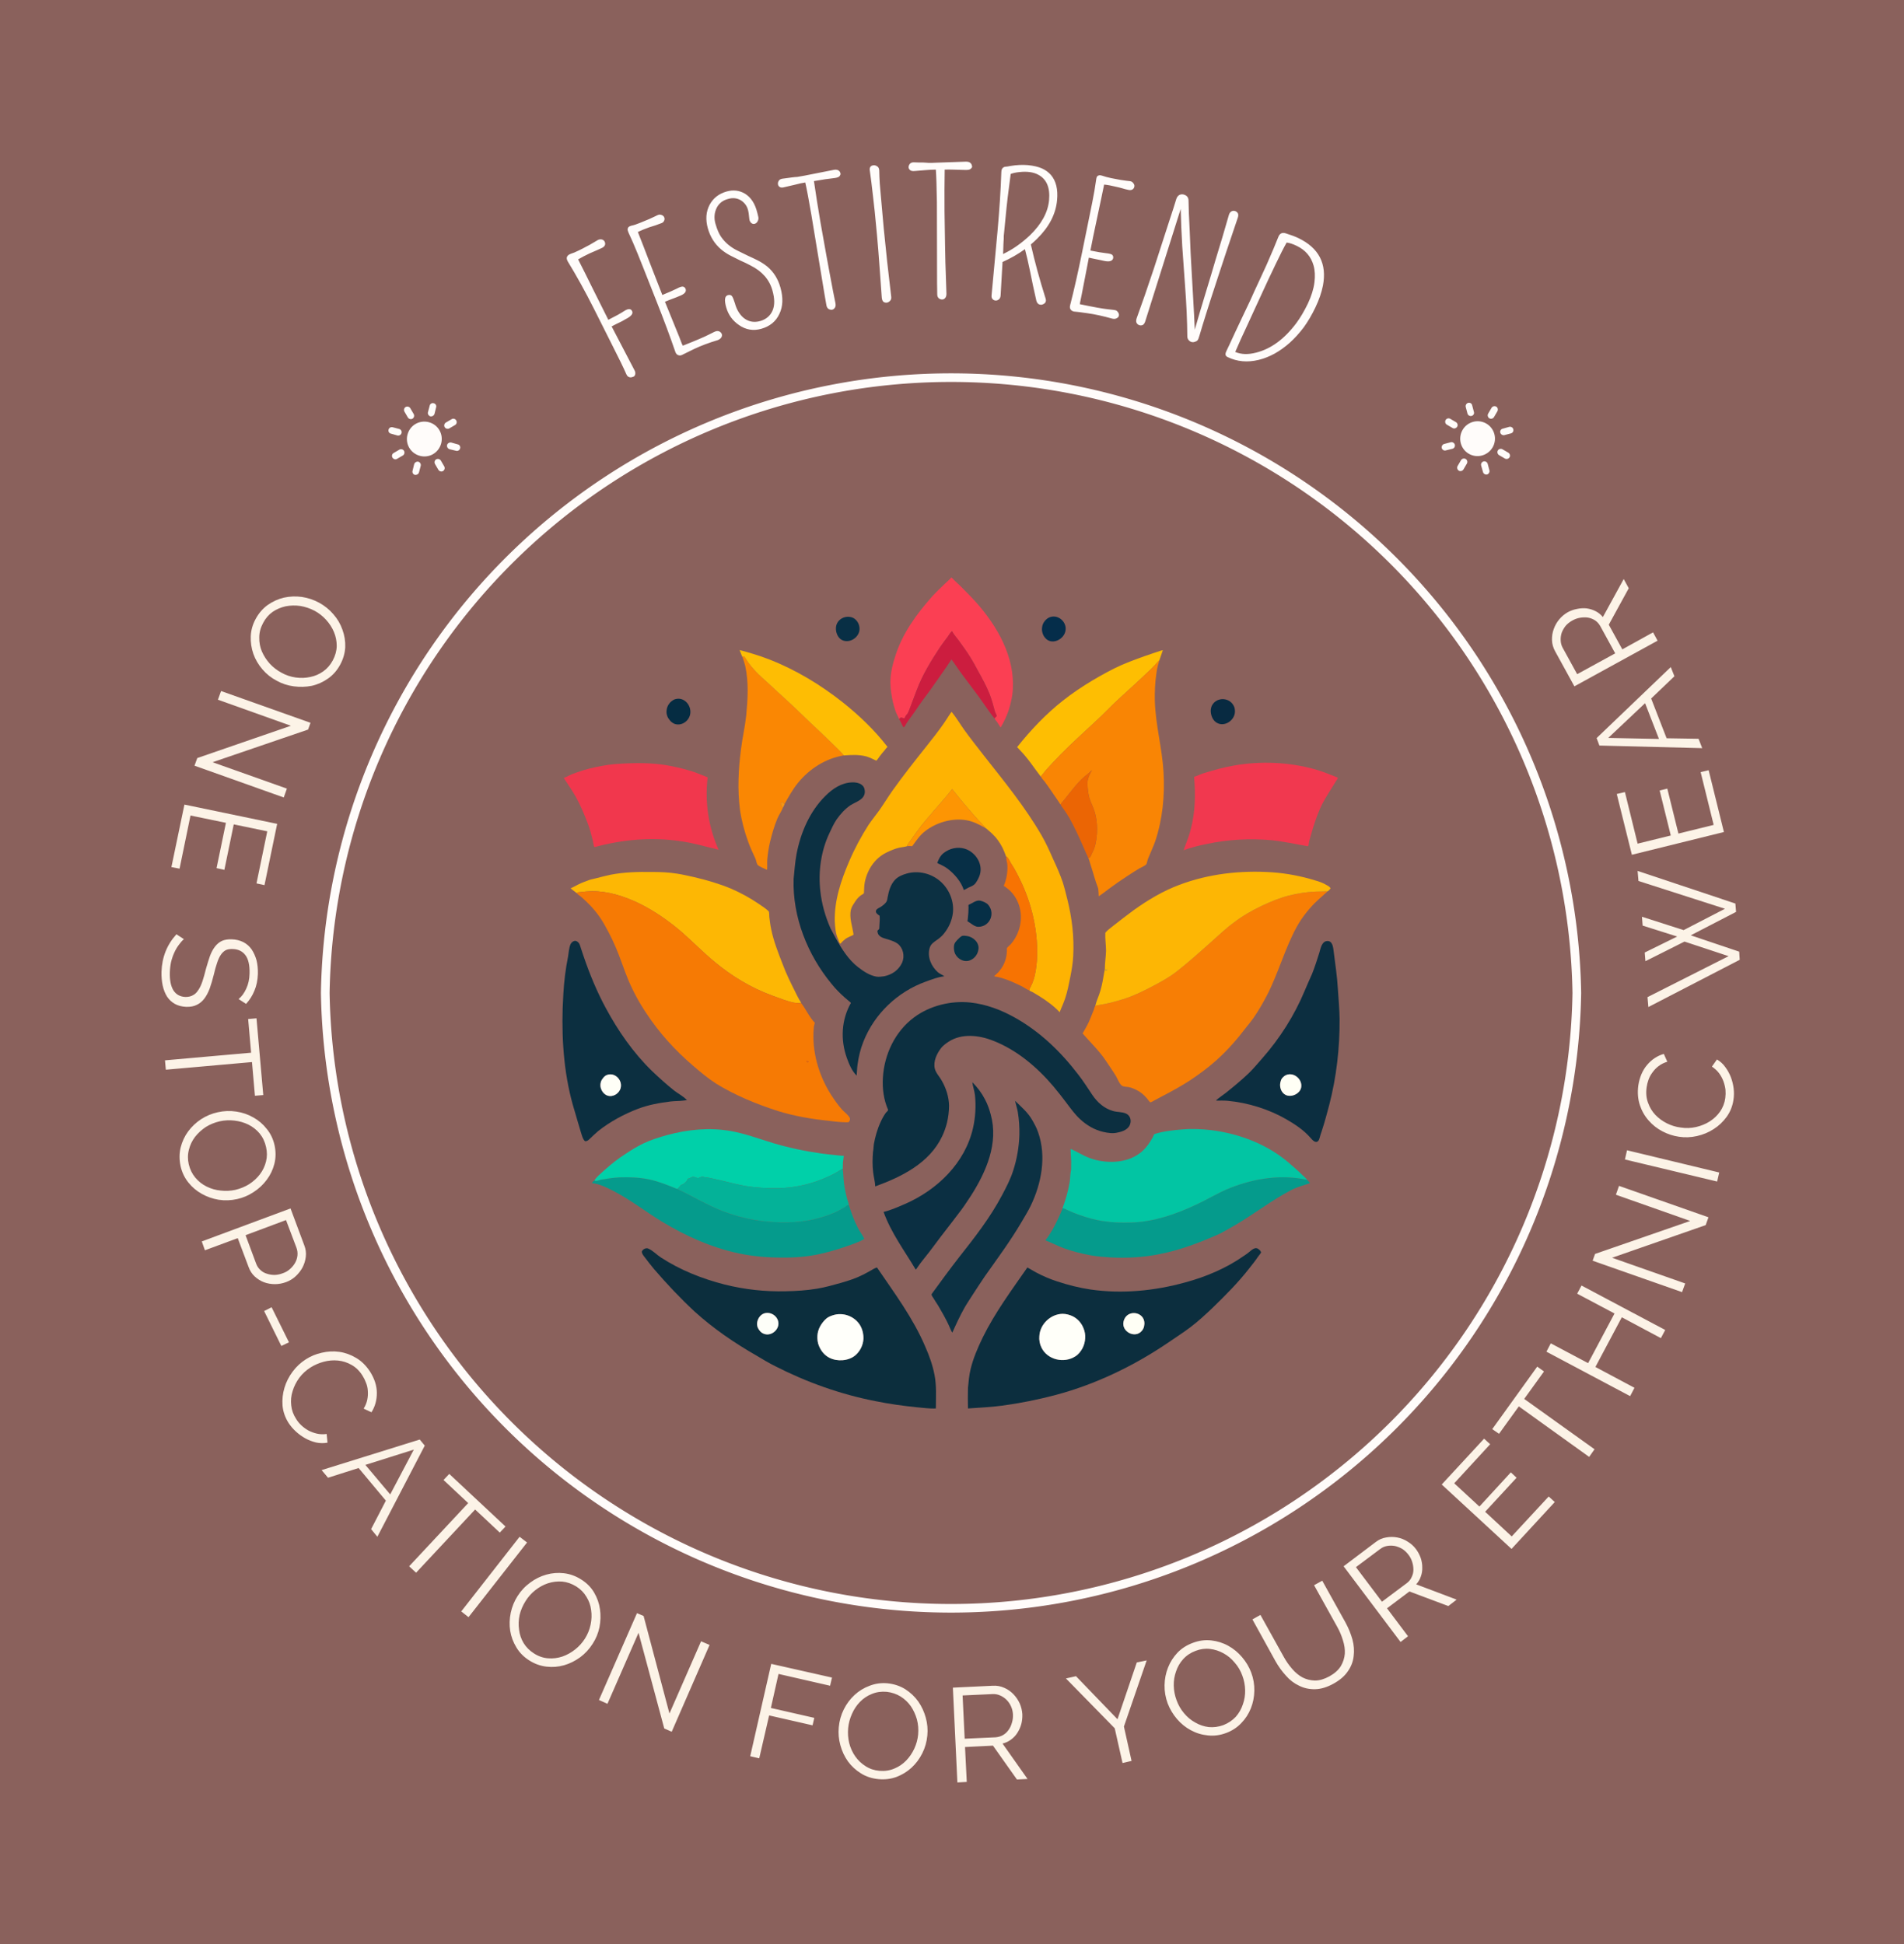
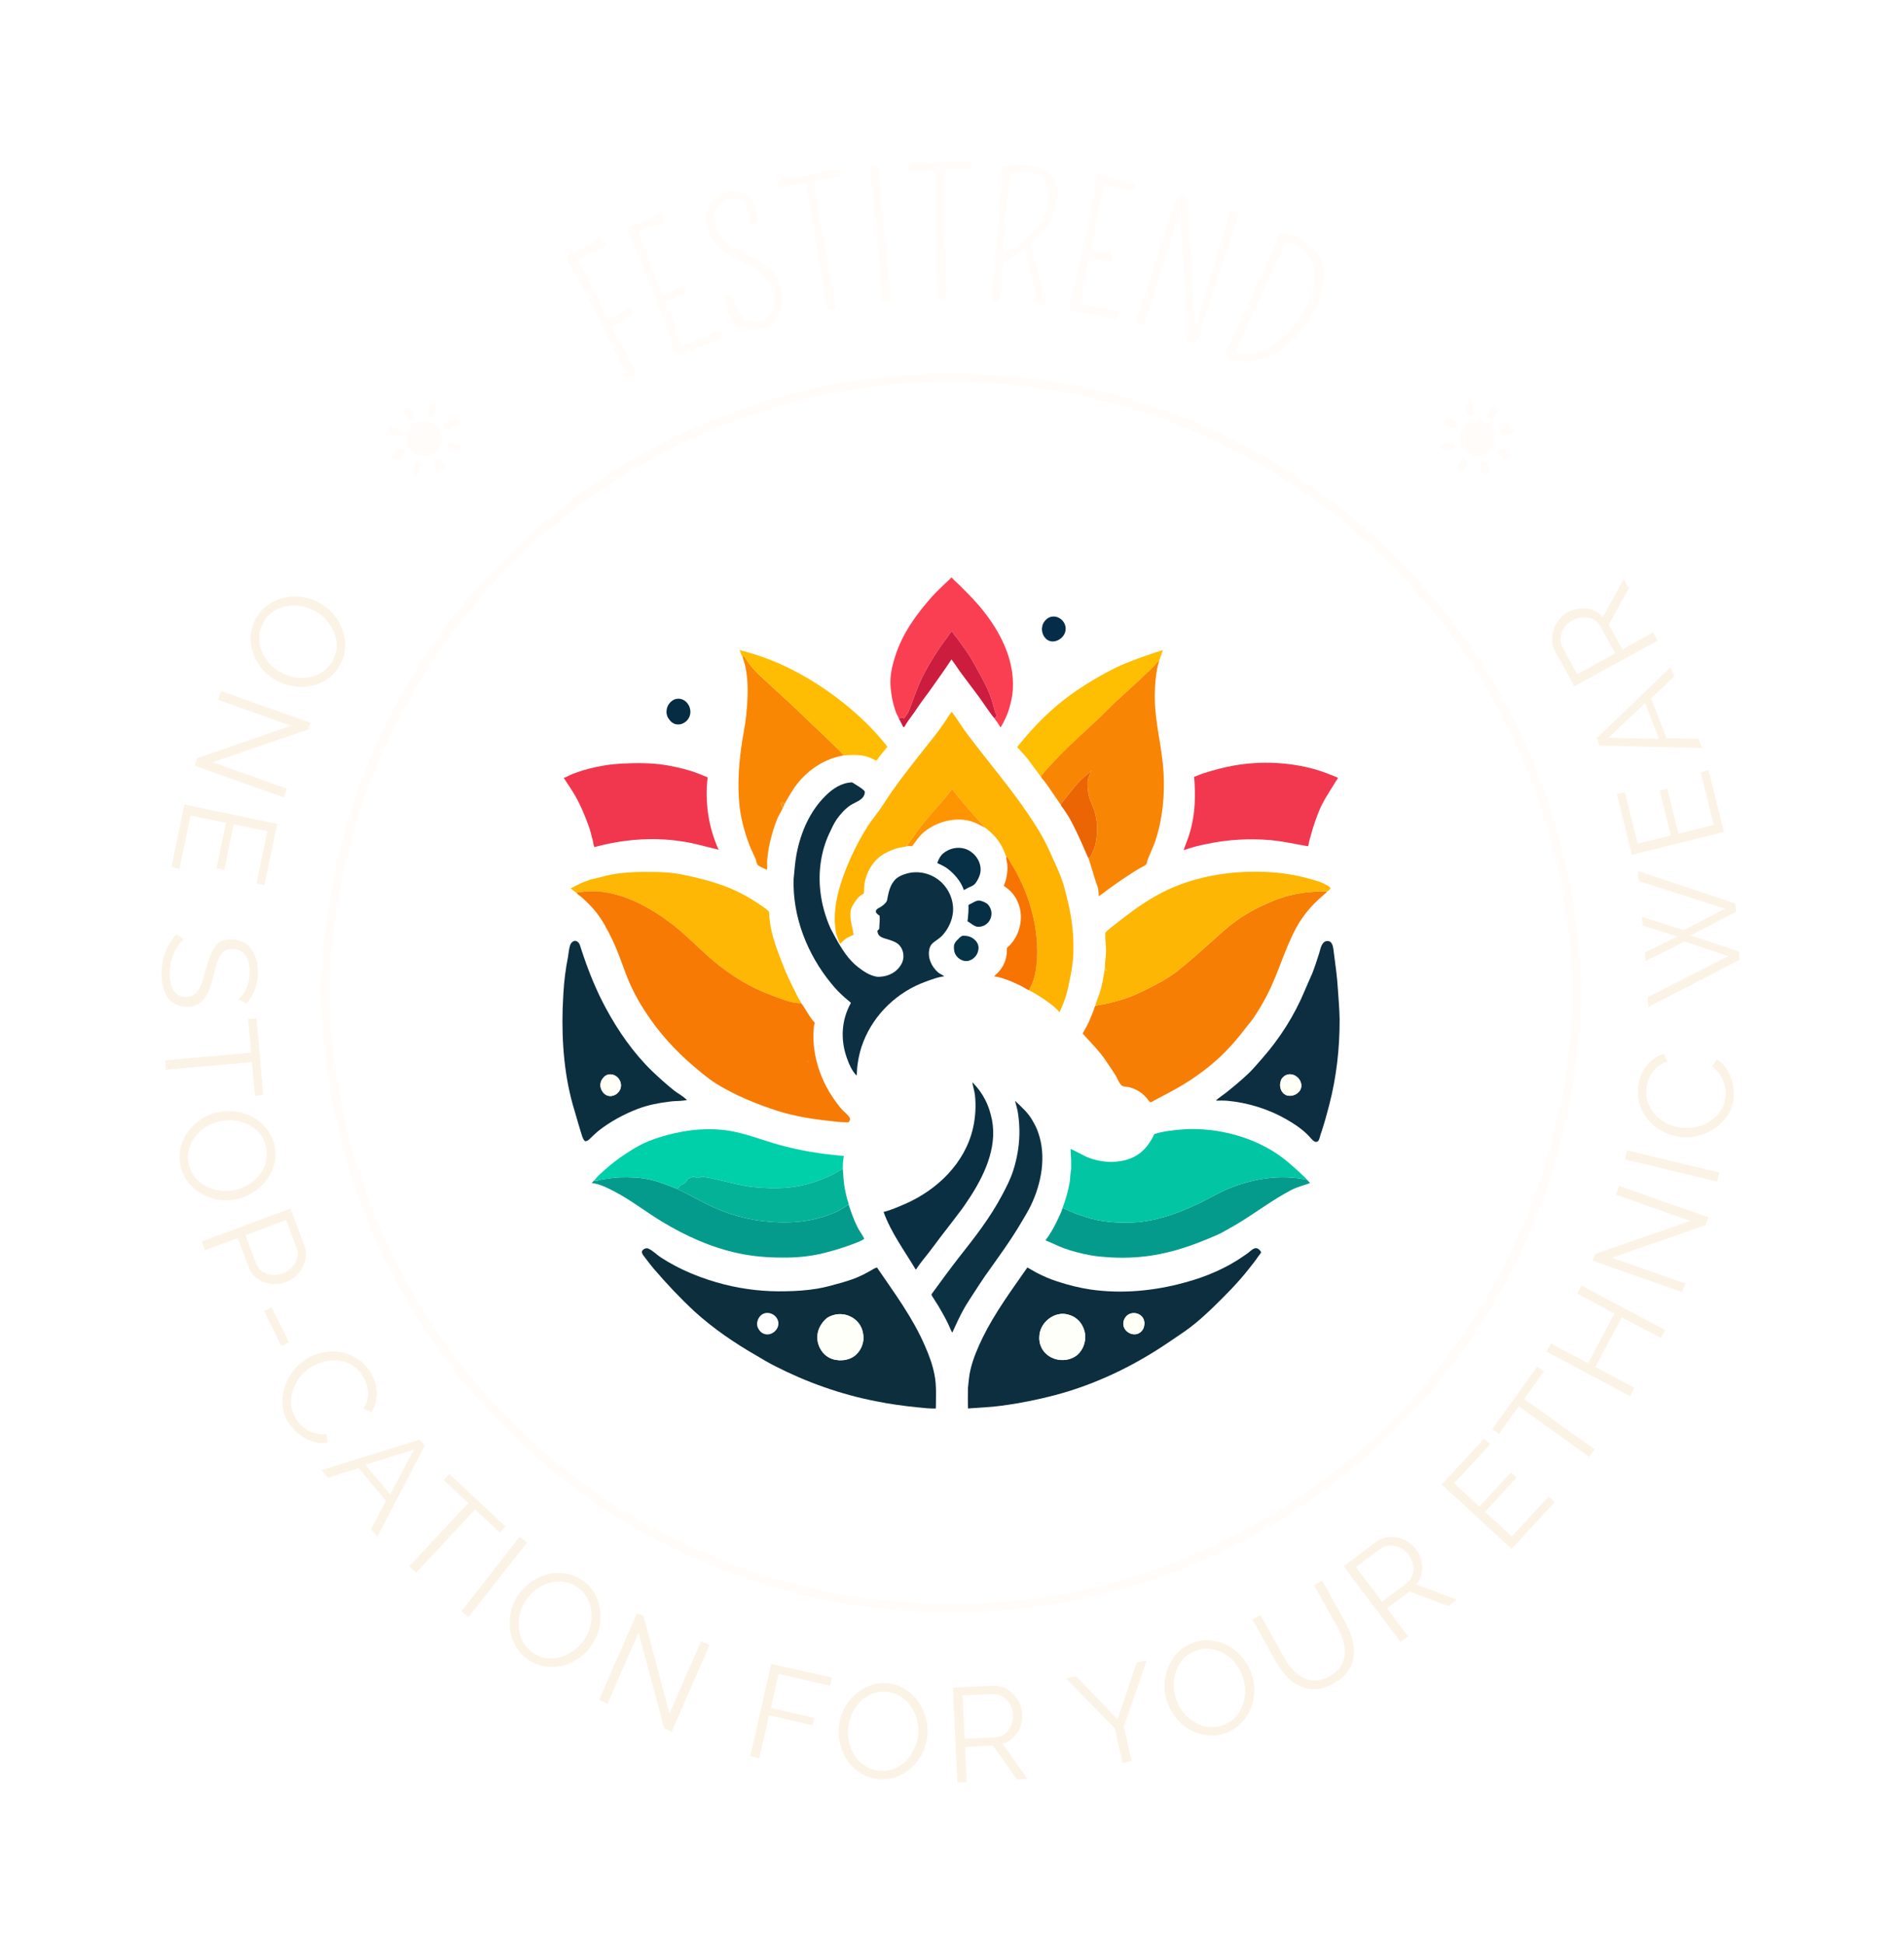
<svg xmlns="http://www.w3.org/2000/svg" version="1.1" viewBox="0 0 10.964 11.197">
  <g transform="matrix(1,0,0,1,3.239,3.326)">
-     <rect width="11.197" height="11.197" x="-3.355" y="-3.326" fill="#8a615c" />
    <g>
      <path d=" M 0.286 -1.339 L 0.181 -1.548 Q 0.107 -1.695 0.03 -1.821 Q 0.019 -1.84 0.03 -1.853 Q 0.036 -1.86 0.047 -1.864 Q 0.067 -1.87 0.093 -1.883 Q 0.12 -1.896 0.132 -1.903 Q 0.143 -1.909 0.155 -1.915 Q 0.185 -1.932 0.196 -1.939 Q 0.206 -1.946 0.213 -1.947 Q 0.22 -1.948 0.226 -1.947 Q 0.238 -1.944 0.243 -1.934 Q 0.248 -1.924 0.244 -1.913 Q 0.239 -1.903 0.225 -1.897 Q 0.211 -1.89 0.194 -1.883 Q 0.177 -1.876 0.157 -1.867 Q 0.117 -1.848 0.09 -1.832 L 0.128 -1.757 Q 0.15 -1.712 0.173 -1.666 Q 0.235 -1.542 0.264 -1.484 Q 0.324 -1.514 0.356 -1.535 Q 0.39 -1.557 0.401 -1.534 Q 0.412 -1.512 0.362 -1.487 Q 0.35 -1.48 0.343 -1.476 L 0.308 -1.459 L 0.283 -1.446 L 0.415 -1.193 Q 0.421 -1.182 0.419 -1.171 Q 0.417 -1.161 0.41 -1.157 Q 0.403 -1.154 0.398 -1.153 Q 0.393 -1.152 0.387 -1.153 Q 0.374 -1.156 0.368 -1.17 Q 0.346 -1.221 0.286 -1.339 M 0.608 -1.544 L 0.673 -1.384 Q 0.681 -1.362 0.687 -1.347 Q 0.691 -1.34 0.693 -1.335 Q 0.807 -1.38 0.843 -1.399 Q 0.881 -1.419 0.888 -1.419 Q 0.895 -1.42 0.901 -1.418 Q 0.913 -1.413 0.917 -1.403 Q 0.921 -1.394 0.915 -1.383 Q 0.909 -1.373 0.894 -1.367 Q 0.817 -1.344 0.758 -1.316 Q 0.7 -1.288 0.693 -1.284 Q 0.686 -1.28 0.68 -1.279 Q 0.674 -1.278 0.668 -1.28 Q 0.655 -1.284 0.65 -1.299 Q 0.604 -1.433 0.541 -1.592 Q 0.478 -1.751 0.462 -1.792 Q 0.446 -1.833 0.432 -1.867 Q 0.402 -1.94 0.388 -1.969 Q 0.374 -1.998 0.375 -2.006 Q 0.376 -2.013 0.38 -2.018 Q 0.385 -2.023 0.396 -2.026 Q 0.417 -2.03 0.448 -2.043 Q 0.508 -2.067 0.529 -2.078 Q 0.55 -2.089 0.558 -2.09 Q 0.565 -2.09 0.57 -2.088 Q 0.582 -2.084 0.586 -2.074 Q 0.59 -2.064 0.585 -2.054 Q 0.58 -2.043 0.565 -2.039 Q 0.551 -2.034 0.535 -2.028 Q 0.518 -2.023 0.5 -2.017 Q 0.461 -2.003 0.434 -1.99 Q 0.45 -1.95 0.465 -1.911 Q 0.483 -1.865 0.501 -1.817 Q 0.551 -1.688 0.575 -1.627 Q 0.631 -1.65 0.657 -1.663 Q 0.685 -1.678 0.695 -1.675 Q 0.705 -1.672 0.709 -1.662 Q 0.718 -1.637 0.671 -1.62 Q 0.662 -1.616 0.654 -1.613 L 0.617 -1.599 L 0.59 -1.588 L 0.608 -1.544 M 0.952 -1.626 Q 0.969 -1.631 0.977 -1.619 Q 0.984 -1.608 0.993 -1.579 Q 1.001 -1.549 1.016 -1.526 Q 1.031 -1.503 1.05 -1.49 Q 1.089 -1.463 1.139 -1.477 Q 1.19 -1.492 1.21 -1.538 Q 1.229 -1.583 1.209 -1.653 Q 1.183 -1.747 1.083 -1.797 Q 1.055 -1.812 1.025 -1.825 Q 0.996 -1.839 0.967 -1.854 Q 0.938 -1.869 0.913 -1.89 Q 0.858 -1.937 0.837 -2.011 Q 0.816 -2.087 0.847 -2.146 Q 0.878 -2.204 0.945 -2.223 Q 1.002 -2.239 1.05 -2.211 Q 1.103 -2.179 1.122 -2.1 Q 1.123 -2.096 1.124 -2.092 Q 1.125 -2.087 1.128 -2.075 Q 1.13 -2.063 1.124 -2.052 Q 1.118 -2.04 1.107 -2.037 Q 1.097 -2.034 1.088 -2.041 Q 1.078 -2.049 1.076 -2.064 Q 1.073 -2.1 1.068 -2.118 Q 1.063 -2.136 1.052 -2.15 Q 1.041 -2.164 1.026 -2.173 Q 0.993 -2.192 0.953 -2.18 Q 0.908 -2.168 0.888 -2.129 Q 0.867 -2.086 0.881 -2.037 Q 0.895 -1.988 0.914 -1.961 Q 0.934 -1.933 0.958 -1.914 Q 0.983 -1.894 1.011 -1.881 Q 1.039 -1.867 1.068 -1.853 Q 1.097 -1.84 1.125 -1.826 Q 1.154 -1.811 1.179 -1.791 Q 1.234 -1.745 1.255 -1.67 Q 1.28 -1.582 1.249 -1.518 Q 1.219 -1.453 1.144 -1.432 Q 1.075 -1.413 1.016 -1.454 Q 0.961 -1.492 0.943 -1.555 Q 0.925 -1.618 0.952 -1.626 M 1.392 -2.314 Q 1.405 -2.316 1.564 -2.348 Q 1.586 -2.352 1.597 -2.337 Q 1.6 -2.332 1.601 -2.326 Q 1.602 -2.32 1.596 -2.312 Q 1.59 -2.304 1.57 -2.301 Q 1.55 -2.298 1.532 -2.296 Q 1.513 -2.294 1.497 -2.291 Q 1.469 -2.287 1.448 -2.283 Q 1.464 -2.172 1.486 -2.043 Q 1.511 -1.904 1.52 -1.853 Q 1.529 -1.802 1.538 -1.755 Q 1.56 -1.636 1.572 -1.579 Q 1.575 -1.562 1.568 -1.553 Q 1.562 -1.544 1.552 -1.542 Q 1.543 -1.541 1.533 -1.546 Q 1.523 -1.552 1.52 -1.567 L 1.509 -1.63 L 1.433 -2.09 Q 1.411 -2.219 1.398 -2.275 Q 1.372 -2.271 1.338 -2.262 Q 1.297 -2.252 1.278 -2.248 Q 1.26 -2.243 1.251 -2.249 Q 1.242 -2.255 1.241 -2.264 Q 1.239 -2.274 1.245 -2.284 Q 1.251 -2.295 1.268 -2.297 Q 1.286 -2.299 1.298 -2.301 Q 1.311 -2.303 1.32 -2.304 Q 1.33 -2.305 1.337 -2.306 Q 1.344 -2.306 1.352 -2.307 Q 1.359 -2.308 1.369 -2.31 L 1.392 -2.314 M 1.831 -2.223 Q 1.833 -2.196 1.85 -2.01 Q 1.868 -1.823 1.893 -1.617 Q 1.895 -1.602 1.886 -1.593 Q 1.877 -1.584 1.867 -1.583 Q 1.856 -1.582 1.848 -1.588 Q 1.839 -1.595 1.838 -1.62 Q 1.836 -1.645 1.833 -1.69 Q 1.83 -1.735 1.826 -1.786 Q 1.819 -1.886 1.811 -1.973 Q 1.803 -2.06 1.798 -2.108 Q 1.793 -2.156 1.788 -2.197 Q 1.778 -2.287 1.77 -2.341 Q 1.767 -2.356 1.773 -2.365 Q 1.779 -2.373 1.791 -2.374 Q 1.802 -2.375 1.812 -2.368 Q 1.823 -2.362 1.824 -2.344 Q 1.824 -2.326 1.825 -2.308 Q 1.826 -2.29 1.827 -2.27 Q 1.829 -2.249 1.831 -2.223 M 2.15 -2.389 Q 2.163 -2.389 2.325 -2.395 Q 2.348 -2.395 2.356 -2.378 Q 2.358 -2.373 2.359 -2.367 Q 2.359 -2.361 2.351 -2.354 Q 2.344 -2.347 2.324 -2.347 Q 2.304 -2.348 2.285 -2.348 Q 2.266 -2.349 2.25 -2.349 Q 2.222 -2.35 2.201 -2.349 Q 2.199 -2.237 2.2 -2.106 Q 2.202 -1.965 2.203 -1.913 Q 2.204 -1.861 2.205 -1.814 Q 2.209 -1.693 2.211 -1.634 Q 2.211 -1.617 2.203 -1.609 Q 2.196 -1.601 2.186 -1.601 Q 2.176 -1.601 2.167 -1.608 Q 2.158 -1.616 2.158 -1.631 L 2.157 -1.695 L 2.156 -2.161 Q 2.154 -2.292 2.15 -2.349 Q 2.124 -2.349 2.088 -2.346 Q 2.046 -2.342 2.028 -2.341 Q 2.009 -2.339 2.001 -2.347 Q 1.993 -2.354 1.993 -2.363 Q 1.993 -2.373 2 -2.382 Q 2.008 -2.392 2.025 -2.391 Q 2.043 -2.391 2.055 -2.39 Q 2.068 -2.39 2.078 -2.39 Q 2.087 -2.389 2.095 -2.389 Q 2.102 -2.389 2.109 -2.388 Q 2.117 -2.388 2.127 -2.388 L 2.15 -2.389 M 2.534 -1.817 Q 2.528 -1.706 2.523 -1.625 Q 2.522 -1.608 2.512 -1.601 Q 2.503 -1.594 2.493 -1.595 Q 2.483 -1.596 2.476 -1.604 Q 2.469 -1.612 2.471 -1.627 L 2.505 -1.993 Q 2.522 -2.182 2.527 -2.334 Q 2.527 -2.356 2.541 -2.363 Q 2.547 -2.366 2.553 -2.366 Q 2.559 -2.366 2.579 -2.37 Q 2.631 -2.379 2.68 -2.375 Q 2.729 -2.37 2.761 -2.356 Q 2.792 -2.342 2.813 -2.318 Q 2.857 -2.266 2.848 -2.173 Q 2.837 -2.053 2.733 -1.951 Q 2.716 -1.934 2.697 -1.918 Q 2.731 -1.768 2.781 -1.61 Q 2.791 -1.583 2.766 -1.573 Q 2.76 -1.57 2.752 -1.571 Q 2.735 -1.573 2.729 -1.593 Q 2.718 -1.64 2.709 -1.683 Q 2.7 -1.726 2.692 -1.766 Q 2.677 -1.839 2.663 -1.891 Q 2.605 -1.849 2.534 -1.817 M 2.537 -1.863 Q 2.618 -1.901 2.692 -1.971 Q 2.792 -2.068 2.802 -2.173 Q 2.812 -2.282 2.739 -2.32 Q 2.698 -2.342 2.632 -2.335 Q 2.601 -2.332 2.581 -2.324 Q 2.561 -2.178 2.552 -2.079 Q 2.542 -1.974 2.541 -1.966 Q 2.541 -1.958 2.541 -1.951 Q 2.54 -1.944 2.54 -1.937 Q 2.54 -1.93 2.539 -1.917 Q 2.539 -1.904 2.538 -1.883 Q 2.538 -1.874 2.537 -1.863 M 3.022 -1.795 L 2.989 -1.625 Q 2.984 -1.602 2.981 -1.586 Q 2.98 -1.579 2.979 -1.574 Q 3.099 -1.549 3.14 -1.545 Q 3.182 -1.541 3.188 -1.538 Q 3.194 -1.535 3.198 -1.529 Q 3.206 -1.519 3.204 -1.508 Q 3.202 -1.498 3.191 -1.493 Q 3.181 -1.487 3.165 -1.491 Q 3.087 -1.513 3.023 -1.522 Q 2.959 -1.531 2.952 -1.531 Q 2.944 -1.531 2.938 -1.534 Q 2.932 -1.536 2.928 -1.541 Q 2.919 -1.551 2.923 -1.567 Q 2.958 -1.704 2.992 -1.872 Q 3.026 -2.039 3.035 -2.083 Q 3.044 -2.126 3.051 -2.162 Q 3.066 -2.239 3.07 -2.271 Q 3.074 -2.304 3.078 -2.309 Q 3.083 -2.315 3.089 -2.316 Q 3.097 -2.318 3.108 -2.314 Q 3.127 -2.307 3.16 -2.3 Q 3.224 -2.287 3.247 -2.285 Q 3.271 -2.283 3.277 -2.28 Q 3.284 -2.276 3.287 -2.271 Q 3.295 -2.262 3.293 -2.251 Q 3.291 -2.24 3.281 -2.234 Q 3.271 -2.229 3.256 -2.233 Q 3.241 -2.236 3.225 -2.241 Q 3.208 -2.246 3.189 -2.25 Q 3.149 -2.26 3.119 -2.263 Q 3.111 -2.222 3.102 -2.181 Q 3.092 -2.132 3.081 -2.082 Q 3.052 -1.947 3.04 -1.883 Q 3.099 -1.871 3.128 -1.868 Q 3.159 -1.865 3.166 -1.858 Q 3.173 -1.85 3.171 -1.839 Q 3.165 -1.813 3.116 -1.824 Q 3.106 -1.826 3.098 -1.828 L 3.059 -1.836 L 3.031 -1.842 L 3.022 -1.795 M 3.889 -2.073 Q 3.811 -1.843 3.78 -1.747 Q 3.748 -1.651 3.734 -1.606 Q 3.72 -1.561 3.707 -1.521 Q 3.68 -1.435 3.671 -1.403 Q 3.662 -1.371 3.657 -1.366 Q 3.652 -1.361 3.646 -1.359 Q 3.622 -1.348 3.605 -1.368 Q 3.598 -1.377 3.598 -1.389 Q 3.597 -1.522 3.585 -1.681 Q 3.573 -1.841 3.569 -1.906 Q 3.562 -2.025 3.56 -2.123 L 3.355 -1.473 Q 3.35 -1.459 3.341 -1.454 Q 3.331 -1.45 3.322 -1.453 Q 3.312 -1.456 3.306 -1.466 Q 3.301 -1.476 3.306 -1.492 Q 3.352 -1.618 3.406 -1.781 L 3.495 -2.056 Q 3.519 -2.128 3.535 -2.181 Q 3.541 -2.198 3.554 -2.204 Q 3.567 -2.209 3.579 -2.205 Q 3.605 -2.197 3.605 -2.17 Q 3.606 -2.142 3.607 -2.096 Q 3.609 -2.049 3.612 -1.992 Q 3.614 -1.935 3.617 -1.871 Q 3.621 -1.807 3.624 -1.744 Q 3.628 -1.68 3.631 -1.621 Q 3.634 -1.561 3.637 -1.512 Q 3.639 -1.464 3.641 -1.429 Q 3.641 -1.428 3.641 -1.427 Q 3.667 -1.519 3.7 -1.627 Q 3.74 -1.758 3.759 -1.824 Q 3.779 -1.889 3.799 -1.956 Q 3.819 -2.023 3.838 -2.09 Q 3.843 -2.104 3.853 -2.109 Q 3.864 -2.114 3.874 -2.11 Q 3.883 -2.107 3.889 -2.098 Q 3.894 -2.088 3.889 -2.073 M 4.379 -1.681 Q 4.367 -1.621 4.336 -1.556 Q 4.305 -1.491 4.268 -1.44 Q 4.23 -1.39 4.188 -1.352 Q 4.145 -1.314 4.1 -1.289 Q 4.054 -1.264 4.008 -1.253 Q 3.912 -1.23 3.831 -1.269 Q 3.818 -1.275 3.818 -1.285 Q 3.818 -1.295 3.824 -1.306 L 3.842 -1.344 Q 3.855 -1.372 3.873 -1.411 Q 3.892 -1.45 3.914 -1.498 Q 3.937 -1.546 3.961 -1.597 Q 3.984 -1.649 4.009 -1.702 Q 4.033 -1.754 4.055 -1.802 Q 4.099 -1.902 4.122 -1.961 Q 4.134 -1.992 4.165 -1.982 Q 4.21 -1.968 4.237 -1.955 Q 4.415 -1.87 4.379 -1.681 M 3.874 -1.299 Q 3.925 -1.277 3.994 -1.295 Q 4.122 -1.327 4.225 -1.464 Q 4.26 -1.511 4.292 -1.577 Q 4.323 -1.643 4.33 -1.699 Q 4.337 -1.755 4.325 -1.797 Q 4.303 -1.874 4.228 -1.91 Q 4.195 -1.926 4.17 -1.929 Q 4.145 -1.885 4.106 -1.803 Q 4.059 -1.705 4.035 -1.652 Q 4.011 -1.6 3.988 -1.55 Q 3.965 -1.5 3.944 -1.454 Q 3.923 -1.408 3.906 -1.372 Q 3.886 -1.325 3.874 -1.299" fill="#fffcfa" fill-rule="nonzero" />
    </g>
    <g>
      <path d=" M -1.767 0.239 Q -1.74 0.189 -1.697 0.158 Q -1.654 0.128 -1.604 0.116 Q -1.553 0.105 -1.501 0.112 Q -1.448 0.12 -1.402 0.145 Q -1.354 0.171 -1.319 0.212 Q -1.284 0.252 -1.267 0.301 Q -1.249 0.35 -1.251 0.402 Q -1.254 0.454 -1.28 0.502 Q -1.307 0.552 -1.35 0.582 Q -1.394 0.613 -1.444 0.624 Q -1.495 0.634 -1.547 0.627 Q -1.6 0.62 -1.645 0.595 Q -1.693 0.57 -1.728 0.529 Q -1.763 0.488 -1.78 0.44 Q -1.797 0.391 -1.795 0.339 Q -1.793 0.287 -1.767 0.239 M -1.427 0.192 Q -1.467 0.171 -1.51 0.164 Q -1.553 0.158 -1.594 0.166 Q -1.635 0.175 -1.669 0.198 Q -1.703 0.222 -1.724 0.262 Q -1.746 0.303 -1.746 0.345 Q -1.747 0.388 -1.731 0.426 Q -1.714 0.465 -1.685 0.497 Q -1.656 0.528 -1.619 0.548 Q -1.58 0.57 -1.536 0.576 Q -1.493 0.582 -1.452 0.573 Q -1.412 0.565 -1.378 0.541 Q -1.344 0.517 -1.323 0.478 Q -1.301 0.437 -1.3 0.395 Q -1.3 0.352 -1.316 0.314 Q -1.332 0.276 -1.361 0.244 Q -1.39 0.212 -1.427 0.192 M -1.564 0.854 L -1.984 0.704 L -1.966 0.654 L -1.451 0.837 L -1.465 0.876 L -2.015 1.064 L -1.587 1.216 L -1.605 1.267 L -2.119 1.084 L -2.103 1.04 L -1.564 0.854 M -2.205 1.677 L -2.252 1.668 L -2.177 1.308 L -1.643 1.419 L -1.716 1.772 L -1.762 1.762 L -1.7 1.462 L -1.893 1.422 L -1.947 1.684 L -1.992 1.674 L -1.938 1.413 L -2.142 1.371 L -2.205 1.677 M -1.865 2.428 Q -1.838 2.406 -1.821 2.368 Q -1.803 2.33 -1.802 2.281 Q -1.8 2.209 -1.826 2.175 Q -1.852 2.141 -1.899 2.14 Q -1.924 2.139 -1.94 2.147 Q -1.956 2.156 -1.968 2.174 Q -1.98 2.192 -1.989 2.22 Q -1.999 2.249 -2.008 2.288 Q -2.019 2.332 -2.031 2.366 Q -2.044 2.401 -2.062 2.425 Q -2.08 2.449 -2.105 2.461 Q -2.13 2.474 -2.167 2.473 Q -2.205 2.471 -2.232 2.456 Q -2.259 2.441 -2.277 2.414 Q -2.294 2.387 -2.302 2.351 Q -2.31 2.314 -2.309 2.271 Q -2.305 2.145 -2.223 2.055 L -2.18 2.083 Q -2.196 2.097 -2.21 2.117 Q -2.225 2.137 -2.236 2.162 Q -2.247 2.186 -2.254 2.215 Q -2.26 2.243 -2.261 2.274 Q -2.263 2.34 -2.241 2.377 Q -2.218 2.414 -2.171 2.416 Q -2.145 2.416 -2.128 2.406 Q -2.11 2.397 -2.097 2.376 Q -2.083 2.356 -2.073 2.325 Q -2.063 2.295 -2.053 2.254 Q -2.041 2.212 -2.03 2.18 Q -2.018 2.148 -2.001 2.126 Q -1.984 2.104 -1.961 2.093 Q -1.938 2.083 -1.905 2.084 Q -1.868 2.085 -1.838 2.1 Q -1.809 2.115 -1.79 2.142 Q -1.772 2.169 -1.762 2.204 Q -1.753 2.24 -1.754 2.283 Q -1.756 2.338 -1.774 2.38 Q -1.791 2.422 -1.822 2.456 L -1.865 2.428 M -1.771 2.985 L -1.788 2.791 L -2.284 2.835 L -2.289 2.781 L -1.793 2.737 L -1.81 2.543 L -1.762 2.539 L -1.723 2.981 L -1.771 2.985 M -2.199 3.391 Q -2.211 3.335 -2.199 3.284 Q -2.186 3.232 -2.156 3.191 Q -2.125 3.149 -2.081 3.12 Q -2.036 3.091 -1.985 3.08 Q -1.932 3.068 -1.879 3.076 Q -1.825 3.084 -1.78 3.11 Q -1.735 3.135 -1.703 3.176 Q -1.67 3.216 -1.658 3.27 Q -1.646 3.325 -1.659 3.377 Q -1.672 3.428 -1.703 3.469 Q -1.734 3.511 -1.779 3.54 Q -1.823 3.569 -1.873 3.58 Q -1.926 3.592 -1.98 3.584 Q -2.033 3.575 -2.077 3.55 Q -2.122 3.525 -2.154 3.485 Q -2.187 3.444 -2.199 3.391 M -1.973 3.132 Q -2.017 3.142 -2.054 3.165 Q -2.09 3.189 -2.116 3.222 Q -2.141 3.255 -2.151 3.295 Q -2.162 3.336 -2.152 3.38 Q -2.141 3.425 -2.114 3.457 Q -2.086 3.49 -2.049 3.508 Q -2.011 3.527 -1.968 3.531 Q -1.926 3.536 -1.884 3.527 Q -1.841 3.517 -1.804 3.494 Q -1.767 3.47 -1.742 3.437 Q -1.717 3.404 -1.707 3.363 Q -1.697 3.323 -1.707 3.28 Q -1.717 3.235 -1.744 3.202 Q -1.771 3.17 -1.809 3.151 Q -1.846 3.133 -1.889 3.128 Q -1.932 3.123 -1.973 3.132 M -2.077 3.824 L -1.566 3.634 L -1.487 3.846 Q -1.474 3.879 -1.478 3.912 Q -1.482 3.945 -1.497 3.974 Q -1.512 4.002 -1.537 4.025 Q -1.561 4.047 -1.591 4.058 Q -1.623 4.07 -1.656 4.07 Q -1.689 4.07 -1.719 4.059 Q -1.748 4.048 -1.772 4.026 Q -1.796 4.004 -1.808 3.97 L -1.87 3.805 L -2.059 3.875 L -2.077 3.824 M -1.825 3.788 L -1.764 3.952 Q -1.756 3.974 -1.739 3.989 Q -1.723 4.004 -1.702 4.01 Q -1.681 4.017 -1.657 4.017 Q -1.633 4.016 -1.61 4.007 Q -1.586 3.999 -1.568 3.982 Q -1.55 3.966 -1.539 3.946 Q -1.528 3.926 -1.526 3.904 Q -1.524 3.881 -1.532 3.86 L -1.592 3.701 L -1.825 3.788 M -1.718 4.225 L -1.675 4.203 L -1.575 4.405 L -1.619 4.426 L -1.718 4.225 M -1.478 4.503 Q -1.436 4.476 -1.386 4.465 Q -1.335 4.453 -1.285 4.46 Q -1.235 4.467 -1.188 4.495 Q -1.142 4.522 -1.108 4.574 Q -1.069 4.636 -1.069 4.697 Q -1.069 4.759 -1.1 4.808 L -1.145 4.787 Q -1.129 4.761 -1.124 4.735 Q -1.119 4.71 -1.121 4.685 Q -1.122 4.661 -1.131 4.639 Q -1.139 4.617 -1.151 4.598 Q -1.177 4.556 -1.215 4.535 Q -1.252 4.514 -1.293 4.51 Q -1.334 4.506 -1.375 4.517 Q -1.416 4.528 -1.451 4.55 Q -1.489 4.574 -1.516 4.61 Q -1.542 4.646 -1.554 4.686 Q -1.567 4.726 -1.562 4.768 Q -1.558 4.809 -1.534 4.846 Q -1.522 4.866 -1.504 4.883 Q -1.486 4.9 -1.463 4.913 Q -1.44 4.925 -1.414 4.931 Q -1.388 4.937 -1.358 4.933 L -1.353 4.983 Q -1.386 4.989 -1.419 4.982 Q -1.452 4.974 -1.481 4.958 Q -1.51 4.942 -1.535 4.919 Q -1.56 4.896 -1.577 4.87 Q -1.607 4.823 -1.612 4.77 Q -1.616 4.717 -1.601 4.667 Q -1.586 4.617 -1.554 4.574 Q -1.522 4.531 -1.478 4.503 M -0.822 4.965 L -0.793 5 L -1.066 5.525 L -1.102 5.481 L -1.017 5.317 L -1.174 5.129 L -1.35 5.185 L -1.387 5.141 L -0.822 4.965 M -0.992 5.281 L -0.856 5.023 L -1.135 5.111 L -0.992 5.281 M -0.361 5.501 L -0.503 5.368 L -0.843 5.732 L -0.883 5.695 L -0.543 5.331 L -0.685 5.198 L -0.652 5.163 L -0.328 5.466 L -0.361 5.501 M -0.583 5.955 L -0.247 5.525 L -0.204 5.558 L -0.541 5.988 L -0.583 5.955 M -0.19 6.238 Q -0.238 6.208 -0.265 6.163 Q -0.293 6.117 -0.301 6.067 Q -0.309 6.016 -0.298 5.963 Q -0.287 5.911 -0.259 5.867 Q -0.23 5.821 -0.186 5.789 Q -0.143 5.757 -0.093 5.743 Q -0.043 5.729 0.008 5.735 Q 0.06 5.741 0.106 5.77 Q 0.155 5.8 0.182 5.846 Q 0.209 5.892 0.216 5.943 Q 0.223 5.994 0.213 6.046 Q 0.202 6.098 0.174 6.141 Q 0.145 6.187 0.102 6.219 Q 0.058 6.251 0.009 6.265 Q -0.04 6.279 -0.092 6.273 Q -0.144 6.267 -0.19 6.238 M -0.213 5.896 Q -0.237 5.934 -0.247 5.976 Q -0.256 6.019 -0.25 6.06 Q -0.245 6.102 -0.224 6.137 Q -0.202 6.173 -0.164 6.197 Q -0.125 6.222 -0.082 6.225 Q -0.04 6.228 -0.001 6.215 Q 0.039 6.201 0.073 6.174 Q 0.106 6.148 0.129 6.112 Q 0.153 6.074 0.162 6.031 Q 0.171 5.988 0.165 5.947 Q 0.16 5.906 0.138 5.871 Q 0.117 5.835 0.079 5.811 Q 0.04 5.787 -0.002 5.783 Q -0.044 5.78 -0.084 5.793 Q -0.123 5.806 -0.157 5.833 Q -0.191 5.86 -0.213 5.896 M 0.438 6.078 L 0.259 6.487 L 0.21 6.465 L 0.429 5.965 L 0.467 5.981 L 0.616 6.543 L 0.798 6.127 L 0.847 6.148 L 0.629 6.648 L 0.586 6.629 L 0.438 6.078 M 1.081 6.789 L 1.202 6.257 L 1.552 6.336 L 1.541 6.383 L 1.244 6.315 L 1.2 6.511 L 1.45 6.568 L 1.44 6.611 L 1.19 6.554 L 1.133 6.801 L 1.081 6.789 M 1.821 6.921 Q 1.764 6.916 1.719 6.888 Q 1.674 6.86 1.644 6.819 Q 1.614 6.777 1.6 6.725 Q 1.586 6.674 1.591 6.622 Q 1.596 6.567 1.62 6.519 Q 1.644 6.471 1.682 6.436 Q 1.72 6.401 1.769 6.383 Q 1.818 6.364 1.872 6.369 Q 1.929 6.375 1.974 6.403 Q 2.019 6.432 2.049 6.474 Q 2.078 6.516 2.092 6.567 Q 2.106 6.618 2.101 6.669 Q 2.096 6.724 2.072 6.772 Q 2.048 6.82 2.01 6.855 Q 1.973 6.889 1.924 6.908 Q 1.875 6.926 1.821 6.921 M 1.645 6.627 Q 1.641 6.671 1.651 6.713 Q 1.662 6.756 1.686 6.79 Q 1.71 6.824 1.745 6.846 Q 1.78 6.869 1.825 6.873 Q 1.871 6.877 1.911 6.86 Q 1.95 6.844 1.979 6.814 Q 2.008 6.784 2.026 6.745 Q 2.044 6.706 2.048 6.664 Q 2.052 6.619 2.041 6.577 Q 2.029 6.535 2.006 6.501 Q 1.982 6.467 1.947 6.445 Q 1.911 6.423 1.867 6.418 Q 1.821 6.414 1.782 6.43 Q 1.742 6.446 1.713 6.476 Q 1.684 6.506 1.667 6.545 Q 1.649 6.585 1.645 6.627 M 2.274 6.94 L 2.248 6.394 L 2.478 6.383 Q 2.513 6.381 2.544 6.395 Q 2.574 6.408 2.597 6.432 Q 2.619 6.455 2.633 6.485 Q 2.646 6.515 2.648 6.547 Q 2.649 6.577 2.642 6.604 Q 2.634 6.632 2.619 6.655 Q 2.605 6.677 2.583 6.693 Q 2.562 6.709 2.534 6.716 L 2.678 6.92 L 2.617 6.923 L 2.479 6.728 L 2.318 6.736 L 2.328 6.937 L 2.274 6.94 M 2.316 6.688 L 2.494 6.68 Q 2.518 6.678 2.537 6.667 Q 2.556 6.656 2.569 6.637 Q 2.582 6.619 2.588 6.596 Q 2.595 6.574 2.594 6.549 Q 2.593 6.525 2.583 6.502 Q 2.573 6.48 2.557 6.464 Q 2.541 6.448 2.52 6.439 Q 2.5 6.43 2.477 6.431 L 2.304 6.439 L 2.316 6.688 M 2.957 6.328 L 3.196 6.576 L 3.307 6.249 L 3.364 6.237 L 3.233 6.618 L 3.277 6.816 L 3.225 6.828 L 3.18 6.628 L 2.899 6.341 L 2.957 6.328 M 3.822 6.655 Q 3.769 6.675 3.716 6.669 Q 3.664 6.664 3.618 6.639 Q 3.573 6.615 3.538 6.574 Q 3.504 6.534 3.485 6.485 Q 3.466 6.433 3.467 6.38 Q 3.468 6.326 3.487 6.278 Q 3.506 6.23 3.542 6.192 Q 3.578 6.155 3.63 6.136 Q 3.683 6.116 3.736 6.122 Q 3.789 6.128 3.834 6.153 Q 3.879 6.178 3.913 6.218 Q 3.948 6.259 3.966 6.307 Q 3.985 6.358 3.984 6.412 Q 3.983 6.465 3.964 6.513 Q 3.945 6.561 3.909 6.598 Q 3.873 6.636 3.822 6.655 M 3.536 6.466 Q 3.551 6.508 3.579 6.541 Q 3.607 6.575 3.644 6.595 Q 3.68 6.616 3.721 6.621 Q 3.763 6.625 3.805 6.61 Q 3.848 6.593 3.877 6.562 Q 3.905 6.53 3.918 6.49 Q 3.932 6.451 3.931 6.408 Q 3.93 6.365 3.915 6.325 Q 3.9 6.283 3.871 6.25 Q 3.843 6.216 3.806 6.196 Q 3.77 6.176 3.729 6.171 Q 3.688 6.166 3.646 6.182 Q 3.603 6.198 3.574 6.23 Q 3.546 6.261 3.533 6.301 Q 3.519 6.34 3.52 6.383 Q 3.521 6.426 3.536 6.466 M 4.416 6.329 Q 4.461 6.304 4.482 6.27 Q 4.502 6.236 4.505 6.198 Q 4.507 6.161 4.494 6.121 Q 4.482 6.081 4.462 6.045 L 4.328 5.804 L 4.375 5.778 L 4.509 6.019 Q 4.535 6.067 4.549 6.117 Q 4.562 6.166 4.556 6.212 Q 4.551 6.259 4.523 6.299 Q 4.496 6.34 4.44 6.371 Q 4.384 6.402 4.334 6.403 Q 4.284 6.404 4.242 6.383 Q 4.199 6.363 4.166 6.325 Q 4.132 6.288 4.106 6.242 L 3.973 6.001 L 4.019 5.975 L 4.153 6.216 Q 4.174 6.254 4.201 6.285 Q 4.228 6.317 4.261 6.335 Q 4.294 6.352 4.333 6.353 Q 4.372 6.353 4.416 6.329 M 4.826 6.131 L 4.498 5.695 L 4.682 5.556 Q 4.71 5.534 4.743 5.529 Q 4.775 5.523 4.807 5.529 Q 4.839 5.535 4.867 5.553 Q 4.895 5.57 4.914 5.595 Q 4.932 5.619 4.942 5.647 Q 4.951 5.674 4.951 5.701 Q 4.952 5.728 4.943 5.753 Q 4.935 5.778 4.916 5.799 L 5.149 5.887 L 5.101 5.924 L 4.877 5.84 L 4.748 5.937 L 4.869 6.098 L 4.826 6.131 M 4.719 5.899 L 4.862 5.792 Q 4.881 5.778 4.89 5.757 Q 4.9 5.737 4.9 5.715 Q 4.9 5.692 4.893 5.67 Q 4.886 5.647 4.871 5.628 Q 4.856 5.608 4.836 5.595 Q 4.815 5.583 4.793 5.578 Q 4.77 5.574 4.748 5.578 Q 4.726 5.582 4.708 5.596 L 4.569 5.7 L 4.719 5.899 M 5.679 5.293 L 5.714 5.325 L 5.465 5.595 L 5.063 5.224 L 5.307 4.96 L 5.342 4.992 L 5.135 5.217 L 5.28 5.351 L 5.461 5.154 L 5.494 5.185 L 5.313 5.381 L 5.466 5.523 L 5.679 5.293 M 5.652 4.573 L 5.538 4.731 L 5.943 5.021 L 5.912 5.065 L 5.507 4.774 L 5.393 4.932 L 5.354 4.905 L 5.613 4.545 L 5.652 4.573 M 5.868 4.078 L 6.35 4.334 L 6.325 4.381 L 6.1 4.261 L 5.948 4.547 L 6.173 4.667 L 6.148 4.715 L 5.666 4.459 L 5.691 4.411 L 5.906 4.525 L 6.058 4.239 L 5.843 4.125 L 5.868 4.078 M 6.044 3.918 L 6.465 4.066 L 6.447 4.116 L 5.932 3.935 L 5.946 3.896 L 6.494 3.706 L 6.066 3.555 L 6.084 3.504 L 6.599 3.685 L 6.583 3.73 L 6.044 3.918 M 6.649 3.479 L 6.118 3.352 L 6.13 3.299 L 6.661 3.427 L 6.649 3.479 M 6.429 3.221 Q 6.38 3.214 6.334 3.19 Q 6.288 3.166 6.255 3.128 Q 6.221 3.09 6.204 3.039 Q 6.187 2.987 6.195 2.926 Q 6.206 2.854 6.246 2.807 Q 6.286 2.76 6.342 2.744 L 6.362 2.789 Q 6.333 2.798 6.312 2.814 Q 6.291 2.83 6.277 2.85 Q 6.262 2.87 6.254 2.892 Q 6.246 2.914 6.243 2.936 Q 6.236 2.985 6.251 3.025 Q 6.265 3.065 6.293 3.095 Q 6.322 3.125 6.36 3.144 Q 6.398 3.163 6.439 3.168 Q 6.484 3.175 6.528 3.165 Q 6.571 3.155 6.606 3.133 Q 6.642 3.11 6.666 3.076 Q 6.69 3.041 6.696 2.998 Q 6.699 2.975 6.697 2.95 Q 6.694 2.926 6.685 2.901 Q 6.676 2.877 6.66 2.855 Q 6.644 2.834 6.619 2.817 L 6.648 2.776 Q 6.677 2.793 6.696 2.82 Q 6.716 2.847 6.728 2.878 Q 6.74 2.91 6.744 2.943 Q 6.748 2.977 6.743 3.008 Q 6.735 3.063 6.704 3.106 Q 6.673 3.149 6.629 3.177 Q 6.586 3.205 6.533 3.217 Q 6.48 3.229 6.429 3.221 M 6.236 2.21 L 6.232 2.16 L 6.419 2.068 L 6.22 2.005 L 6.216 1.954 L 6.456 2.031 L 6.694 1.908 L 6.196 1.748 L 6.191 1.69 L 6.754 1.878 L 6.758 1.926 L 6.497 2.061 L 6.776 2.155 L 6.779 2.202 L 6.253 2.474 L 6.248 2.417 L 6.715 2.181 L 6.461 2.097 L 6.236 2.21 M 6.554 1.121 L 6.6 1.11 L 6.688 1.466 L 6.158 1.597 L 6.071 1.247 L 6.118 1.236 L 6.191 1.533 L 6.382 1.486 L 6.318 1.227 L 6.362 1.216 L 6.426 1.475 L 6.629 1.425 L 6.554 1.121 M 5.971 0.968 L 5.955 0.925 L 6.382 0.516 L 6.403 0.569 L 6.269 0.697 L 6.358 0.926 L 6.542 0.929 L 6.563 0.983 L 5.971 0.968 M 6.234 0.724 L 6.022 0.924 L 6.314 0.93 L 6.234 0.724 M 6.306 0.364 L 5.827 0.627 L 5.716 0.425 Q 5.699 0.394 5.698 0.361 Q 5.697 0.327 5.708 0.297 Q 5.719 0.266 5.74 0.241 Q 5.761 0.216 5.789 0.2 Q 5.815 0.186 5.843 0.181 Q 5.871 0.175 5.898 0.178 Q 5.925 0.182 5.949 0.194 Q 5.973 0.206 5.991 0.228 L 6.111 0.009 L 6.14 0.062 L 6.025 0.272 L 6.103 0.414 L 6.28 0.316 L 6.306 0.364 M 6.062 0.437 L 5.976 0.28 Q 5.964 0.259 5.946 0.247 Q 5.927 0.235 5.905 0.231 Q 5.883 0.228 5.859 0.232 Q 5.836 0.236 5.815 0.248 Q 5.793 0.26 5.777 0.278 Q 5.762 0.297 5.754 0.318 Q 5.747 0.34 5.748 0.362 Q 5.749 0.385 5.759 0.404 L 5.843 0.557 L 6.062 0.437" fill="#fcf3e7" fill-rule="nonzero" />
    </g>
    <g clip-path="url(#SvgjsClipPath1008)">
      <g clip-path="url(#SvgjsClipPath10039bb95fcd-3b17-486e-b8a3-a55225a89275)">
        <path d=" M 0.001 2.481 C 0.003 2.453 0.003 2.426 0.005 2.398 C 0.009 2.326 0.018 2.254 0.032 2.184 C 0.036 2.161 0.037 2.135 0.046 2.113 C 0.05 2.104 0.059 2.095 0.07 2.093 C 0.08 2.091 0.091 2.1 0.096 2.108 C 0.101 2.117 0.103 2.126 0.106 2.135 C 0.111 2.15 0.116 2.165 0.121 2.18 C 0.156 2.283 0.198 2.385 0.25 2.481 C 0.32 2.611 0.408 2.738 0.515 2.842 C 0.556 2.881 0.599 2.92 0.643 2.955 C 0.666 2.973 0.697 2.988 0.716 3.01 C 0.716 3.012 0.716 3.011 0.711 3.011 C 0.705 3.012 0.7 3.012 0.694 3.013 C 0.67 3.016 0.646 3.015 0.622 3.018 C 0.558 3.026 0.496 3.037 0.435 3.06 C 0.354 3.091 0.274 3.134 0.206 3.188 C 0.188 3.203 0.171 3.22 0.154 3.236 C 0.148 3.242 0.138 3.249 0.129 3.246 C 0.116 3.234 0.111 3.21 0.105 3.192 C 0.093 3.153 0.082 3.113 0.07 3.073 C 0.011 2.882 -0.005 2.68 0.001 2.481 Z M 0.22 2.91 C 0.218 2.919 0.218 2.929 0.22 2.938 C 0.225 2.958 0.239 2.977 0.259 2.984 C 0.291 2.995 0.327 2.972 0.335 2.94 C 0.347 2.892 0.297 2.844 0.25 2.868 C 0.242 2.873 0.236 2.879 0.231 2.887 C 0.225 2.894 0.222 2.901 0.22 2.91 Z" fill="#0c2f40" transform="matrix(1,0,0,1,0,0)" fill-rule="evenodd" />
      </g>
      <g clip-path="url(#SvgjsClipPath10039bb95fcd-3b17-486e-b8a3-a55225a89275)">
        <path d=" M 0.007 1.154 C 0.017 1.152 0.026 1.146 0.035 1.142 C 0.049 1.135 0.064 1.129 0.079 1.124 C 0.127 1.106 0.178 1.094 0.228 1.085 C 0.273 1.076 0.32 1.073 0.366 1.071 C 0.455 1.067 0.543 1.069 0.63 1.087 C 0.674 1.096 0.718 1.107 0.76 1.121 C 0.785 1.13 0.81 1.141 0.836 1.151 C 0.819 1.292 0.84 1.437 0.899 1.568 C 0.827 1.551 0.755 1.529 0.681 1.519 C 0.514 1.494 0.346 1.509 0.184 1.553 C 0.178 1.543 0.177 1.524 0.174 1.513 C 0.166 1.481 0.158 1.449 0.146 1.418 C 0.126 1.365 0.104 1.312 0.076 1.262 C 0.055 1.225 0.03 1.19 0.007 1.154 Z" fill="#f1374d" transform="matrix(1,0,0,1,0,0)" fill-rule="evenodd" />
      </g>
      <g clip-path="url(#SvgjsClipPath10039bb95fcd-3b17-486e-b8a3-a55225a89275)">
        <path d=" M 1.375 2.452 C 1.361 2.451 1.347 2.451 1.334 2.449 C 1.29 2.44 1.247 2.422 1.205 2.407 C 1.085 2.363 0.973 2.295 0.875 2.213 C 0.811 2.16 0.753 2.101 0.691 2.046 C 0.615 1.98 0.528 1.919 0.437 1.875 C 0.355 1.836 0.262 1.806 0.171 1.807 C 0.148 1.807 0.126 1.809 0.103 1.812 C 0.098 1.813 0.083 1.812 0.083 1.819 C 0.08 1.817 0.076 1.813 0.072 1.81 C 0.064 1.804 0.054 1.797 0.047 1.79 C 0.062 1.784 0.077 1.775 0.091 1.768 C 0.111 1.758 0.131 1.751 0.152 1.743 C 0.166 1.738 0.181 1.736 0.195 1.732 C 0.222 1.725 0.249 1.718 0.277 1.712 C 0.355 1.697 0.433 1.695 0.513 1.696 C 0.562 1.696 0.613 1.698 0.661 1.706 C 0.694 1.711 0.726 1.719 0.759 1.726 C 0.831 1.743 0.9 1.763 0.968 1.791 C 1.024 1.815 1.079 1.845 1.129 1.879 C 1.148 1.892 1.17 1.906 1.187 1.922 C 1.192 1.931 1.19 1.946 1.191 1.955 C 1.194 1.979 1.197 2.004 1.202 2.027 C 1.216 2.095 1.242 2.161 1.267 2.225 C 1.287 2.28 1.314 2.334 1.34 2.386 C 1.347 2.4 1.354 2.415 1.362 2.429 C 1.366 2.436 1.372 2.444 1.375 2.452 Z" fill="#fdb704" transform="matrix(1,0,0,1,0,0)" fill-rule="evenodd" />
      </g>
      <g clip-path="url(#SvgjsClipPath10039bb95fcd-3b17-486e-b8a3-a55225a89275)">
        <path d=" M 1.375 2.452 C 1.403 2.489 1.421 2.531 1.453 2.565 C 1.451 2.575 1.447 2.584 1.447 2.594 C 1.435 2.729 1.475 2.867 1.547 2.98 C 1.566 3.009 1.586 3.038 1.61 3.065 C 1.624 3.08 1.646 3.095 1.655 3.114 C 1.657 3.121 1.654 3.131 1.648 3.137 C 1.637 3.139 1.623 3.137 1.612 3.137 C 1.585 3.136 1.558 3.132 1.531 3.129 C 1.433 3.119 1.335 3.102 1.241 3.073 C 1.117 3.033 0.997 2.984 0.886 2.916 C 0.839 2.886 0.795 2.849 0.752 2.812 C 0.649 2.724 0.558 2.624 0.483 2.51 C 0.442 2.449 0.405 2.381 0.377 2.313 C 0.358 2.267 0.343 2.221 0.325 2.175 C 0.302 2.115 0.274 2.056 0.242 2 C 0.216 1.954 0.184 1.912 0.146 1.875 C 0.133 1.862 0.12 1.85 0.106 1.838 C 0.099 1.832 0.089 1.827 0.083 1.819 C 0.083 1.812 0.098 1.813 0.103 1.812 C 0.126 1.809 0.148 1.807 0.171 1.807 C 0.262 1.806 0.355 1.836 0.437 1.875 C 0.528 1.919 0.615 1.98 0.691 2.046 C 0.753 2.101 0.811 2.16 0.875 2.213 C 0.973 2.295 1.085 2.363 1.205 2.407 C 1.247 2.422 1.29 2.44 1.334 2.449 C 1.347 2.451 1.361 2.451 1.375 2.452 Z M 1.405 2.784 C 1.404 2.801 1.428 2.789 1.411 2.786 C 1.409 2.785 1.407 2.785 1.405 2.784 Z" fill="#f67a04" transform="matrix(1,0,0,1,0,0)" fill-rule="evenodd" />
      </g>
      <g clip-path="url(#SvgjsClipPath10039bb95fcd-3b17-486e-b8a3-a55225a89275)">
        <path d=" M 0.184 3.472 C 0.192 3.481 0.211 3.47 0.222 3.468 C 0.257 3.462 0.292 3.457 0.328 3.455 C 0.385 3.453 0.444 3.455 0.5 3.467 C 0.556 3.479 0.609 3.501 0.661 3.522 C 0.748 3.563 0.83 3.613 0.919 3.648 C 1.041 3.696 1.169 3.717 1.299 3.714 C 1.387 3.713 1.478 3.695 1.559 3.661 C 1.582 3.652 1.604 3.639 1.626 3.626 C 1.631 3.622 1.642 3.611 1.649 3.615 C 1.663 3.658 1.678 3.701 1.699 3.742 C 1.71 3.765 1.727 3.785 1.738 3.809 C 1.732 3.814 1.723 3.818 1.715 3.822 C 1.698 3.83 1.68 3.836 1.662 3.843 C 1.604 3.864 1.545 3.882 1.484 3.896 C 1.411 3.912 1.337 3.918 1.263 3.917 C 1.179 3.917 1.097 3.91 1.016 3.893 C 0.859 3.86 0.71 3.793 0.573 3.71 C 0.482 3.655 0.397 3.588 0.302 3.538 C 0.261 3.517 0.215 3.492 0.169 3.488 C 0.173 3.482 0.178 3.476 0.184 3.472 Z" fill="#059b8c" transform="matrix(1,0,0,1,0,0)" fill-rule="evenodd" />
      </g>
      <g clip-path="url(#SvgjsClipPath10039bb95fcd-3b17-486e-b8a3-a55225a89275)">
        <path d=" M 1.614 3.407 C 1.611 3.404 1.608 3.408 1.605 3.41 C 1.598 3.414 1.592 3.417 1.585 3.422 C 1.556 3.44 1.525 3.453 1.494 3.466 C 1.414 3.498 1.328 3.516 1.242 3.517 C 1.178 3.518 1.114 3.515 1.05 3.504 C 0.994 3.494 0.939 3.478 0.883 3.466 C 0.862 3.461 0.841 3.456 0.819 3.454 C 0.815 3.453 0.81 3.451 0.805 3.451 C 0.796 3.451 0.788 3.459 0.779 3.459 C 0.772 3.458 0.764 3.453 0.756 3.452 C 0.746 3.45 0.739 3.457 0.732 3.46 C 0.728 3.462 0.725 3.461 0.721 3.463 C 0.719 3.466 0.719 3.469 0.718 3.472 C 0.713 3.479 0.706 3.486 0.699 3.491 C 0.693 3.496 0.685 3.496 0.679 3.502 C 0.674 3.508 0.669 3.516 0.663 3.52 C 0.662 3.521 0.661 3.52 0.66 3.521 C 0.66 3.522 0.661 3.522 0.661 3.522 C 0.609 3.501 0.556 3.479 0.5 3.467 C 0.444 3.455 0.385 3.453 0.328 3.455 C 0.292 3.457 0.257 3.462 0.222 3.468 C 0.211 3.47 0.192 3.481 0.184 3.472 C 0.199 3.45 0.22 3.433 0.24 3.415 C 0.279 3.38 0.319 3.348 0.363 3.32 C 0.396 3.298 0.43 3.277 0.465 3.26 C 0.509 3.239 0.557 3.224 0.604 3.211 C 0.723 3.179 0.845 3.167 0.968 3.188 C 1.052 3.203 1.132 3.233 1.214 3.258 C 1.305 3.285 1.4 3.305 1.494 3.318 C 1.521 3.322 1.548 3.324 1.574 3.327 C 1.589 3.328 1.605 3.331 1.62 3.331 C 1.619 3.344 1.616 3.356 1.615 3.369 C 1.614 3.382 1.615 3.395 1.614 3.407 Z" fill="#00d0a9" transform="matrix(1,0,0,1,0,0)" fill-rule="evenodd" />
      </g>
      <g clip-path="url(#SvgjsClipPath10039bb95fcd-3b17-486e-b8a3-a55225a89275)">
        <path d=" M 0.22 2.91 C 0.222 2.901 0.225 2.894 0.231 2.887 C 0.236 2.879 0.242 2.873 0.25 2.868 C 0.297 2.844 0.347 2.892 0.335 2.94 C 0.327 2.972 0.291 2.995 0.259 2.984 C 0.239 2.977 0.225 2.958 0.22 2.938 C 0.218 2.929 0.218 2.919 0.22 2.91 Z" fill="#fffff7" transform="matrix(1,0,0,1,0,0)" fill-rule="evenodd" />
      </g>
      <g clip-path="url(#SvgjsClipPath10039bb95fcd-3b17-486e-b8a3-a55225a89275)">
        <path d=" M 0.457 3.882 C 0.464 3.867 0.482 3.859 0.496 3.866 C 0.522 3.878 0.543 3.901 0.566 3.916 C 0.678 3.989 0.804 4.039 0.933 4.072 C 1.049 4.101 1.166 4.114 1.285 4.111 C 1.346 4.11 1.407 4.106 1.467 4.096 C 1.514 4.088 1.56 4.075 1.606 4.062 C 1.648 4.05 1.691 4.036 1.73 4.016 C 1.745 4.008 1.759 4.001 1.773 3.993 C 1.785 3.986 1.797 3.978 1.811 3.974 C 1.911 4.121 2.019 4.265 2.089 4.43 C 2.112 4.482 2.131 4.535 2.142 4.591 C 2.155 4.655 2.15 4.722 2.15 4.786 C 2.114 4.788 2.075 4.782 2.039 4.779 C 1.96 4.771 1.882 4.76 1.803 4.744 C 1.602 4.705 1.406 4.635 1.224 4.542 C 1.188 4.524 1.153 4.503 1.118 4.482 C 0.992 4.41 0.869 4.326 0.761 4.228 C 0.678 4.151 0.601 4.069 0.527 3.983 C 0.509 3.962 0.492 3.939 0.475 3.917 C 0.467 3.906 0.457 3.896 0.457 3.882 Z M 1.121 4.292 C 1.12 4.301 1.121 4.31 1.124 4.319 C 1.131 4.335 1.143 4.35 1.16 4.356 C 1.196 4.37 1.237 4.342 1.243 4.305 C 1.249 4.262 1.205 4.226 1.163 4.238 C 1.14 4.245 1.124 4.268 1.121 4.292 Z M 1.468 4.367 C 1.467 4.387 1.469 4.408 1.477 4.426 C 1.489 4.455 1.509 4.48 1.537 4.494 C 1.581 4.517 1.646 4.513 1.685 4.481 C 1.713 4.458 1.731 4.422 1.733 4.386 C 1.734 4.357 1.727 4.328 1.712 4.304 C 1.679 4.253 1.614 4.231 1.558 4.249 C 1.545 4.253 1.533 4.258 1.522 4.266 C 1.506 4.279 1.492 4.297 1.482 4.316 C 1.474 4.332 1.469 4.349 1.468 4.367 Z" fill="#0c2e3d" transform="matrix(1,0,0,1,0,0)" fill-rule="evenodd" />
      </g>
      <g clip-path="url(#SvgjsClipPath10039bb95fcd-3b17-486e-b8a3-a55225a89275)">
        <path d=" M 0.6 0.762 C 0.601 0.752 0.605 0.742 0.61 0.733 C 0.615 0.725 0.621 0.718 0.629 0.712 C 0.635 0.707 0.642 0.703 0.649 0.701 C 0.7 0.686 0.742 0.735 0.736 0.783 C 0.731 0.825 0.687 0.858 0.645 0.843 C 0.634 0.838 0.624 0.831 0.617 0.821 C 0.611 0.814 0.606 0.806 0.603 0.797 C 0.599 0.786 0.598 0.774 0.6 0.762 Z" fill="#052c42" transform="matrix(1,0,0,1,0,0)" fill-rule="evenodd" />
      </g>
      <g clip-path="url(#SvgjsClipPath10039bb95fcd-3b17-486e-b8a3-a55225a89275)">
        <path d=" M 1.614 3.407 C 1.618 3.443 1.618 3.48 1.625 3.516 C 1.629 3.538 1.634 3.56 1.64 3.582 C 1.643 3.592 1.648 3.604 1.649 3.615 C 1.642 3.611 1.631 3.622 1.626 3.626 C 1.604 3.639 1.582 3.652 1.559 3.661 C 1.478 3.695 1.387 3.713 1.299 3.714 C 1.169 3.717 1.041 3.696 0.919 3.648 C 0.83 3.613 0.748 3.563 0.661 3.522 C 0.661 3.522 0.66 3.522 0.66 3.521 C 0.661 3.52 0.662 3.521 0.663 3.52 C 0.669 3.516 0.674 3.508 0.679 3.502 C 0.685 3.496 0.693 3.496 0.699 3.491 C 0.706 3.486 0.713 3.479 0.718 3.472 C 0.719 3.469 0.719 3.466 0.721 3.463 C 0.725 3.461 0.728 3.462 0.732 3.46 C 0.739 3.457 0.746 3.45 0.756 3.452 C 0.764 3.453 0.772 3.458 0.779 3.459 C 0.788 3.459 0.796 3.451 0.805 3.451 C 0.81 3.451 0.815 3.453 0.819 3.454 C 0.841 3.456 0.862 3.461 0.883 3.466 C 0.939 3.478 0.994 3.494 1.05 3.504 C 1.114 3.515 1.178 3.518 1.242 3.517 C 1.328 3.516 1.414 3.498 1.494 3.466 C 1.525 3.453 1.556 3.44 1.585 3.422 C 1.592 3.417 1.598 3.414 1.605 3.41 C 1.608 3.408 1.611 3.404 1.614 3.407 Z" fill="#04b298" transform="matrix(1,0,0,1,0,0)" fill-rule="evenodd" />
      </g>
      <g clip-path="url(#SvgjsClipPath10039bb95fcd-3b17-486e-b8a3-a55225a89275)">
        <path d=" M 1.037 0.459 C 1.04 0.454 1.044 0.452 1.048 0.457 C 1.056 0.466 1.061 0.477 1.068 0.487 C 1.081 0.505 1.095 0.522 1.11 0.538 C 1.133 0.563 1.159 0.585 1.184 0.608 C 1.221 0.643 1.259 0.677 1.297 0.712 C 1.356 0.766 1.412 0.823 1.471 0.877 C 1.509 0.913 1.546 0.949 1.583 0.985 C 1.592 0.994 1.602 1.004 1.61 1.013 C 1.613 1.017 1.619 1.021 1.619 1.025 C 1.515 1.042 1.422 1.102 1.356 1.183 C 1.326 1.22 1.302 1.263 1.279 1.304 C 1.275 1.306 1.271 1.291 1.263 1.296 C 1.251 1.299 1.26 1.312 1.263 1.319 C 1.264 1.321 1.267 1.329 1.269 1.326 C 1.261 1.347 1.247 1.366 1.238 1.387 C 1.22 1.43 1.206 1.478 1.195 1.524 C 1.187 1.558 1.182 1.592 1.179 1.627 C 1.178 1.646 1.18 1.666 1.178 1.684 C 1.16 1.675 1.139 1.668 1.124 1.656 C 1.117 1.645 1.116 1.631 1.111 1.619 C 1.096 1.587 1.082 1.557 1.07 1.524 C 1.048 1.464 1.031 1.4 1.022 1.337 C 1.007 1.222 1.013 1.104 1.028 0.989 C 1.036 0.924 1.051 0.86 1.058 0.795 C 1.067 0.7 1.073 0.602 1.052 0.508 C 1.048 0.491 1.042 0.475 1.037 0.459 Z" fill="#fa8703" transform="matrix(1,0,0,1,0,0)" fill-rule="evenodd" />
      </g>
      <g clip-path="url(#SvgjsClipPath10039bb95fcd-3b17-486e-b8a3-a55225a89275)">
        <path d=" M 1.619 1.025 C 1.619 1.021 1.613 1.017 1.61 1.013 C 1.602 1.004 1.592 0.994 1.583 0.985 C 1.546 0.949 1.509 0.913 1.471 0.877 C 1.412 0.823 1.356 0.766 1.297 0.712 C 1.259 0.677 1.221 0.643 1.184 0.608 C 1.159 0.585 1.133 0.563 1.11 0.538 C 1.095 0.522 1.081 0.505 1.068 0.487 C 1.061 0.477 1.056 0.466 1.048 0.457 C 1.044 0.452 1.04 0.454 1.037 0.459 C 1.03 0.446 1.026 0.432 1.02 0.418 C 1.077 0.433 1.134 0.45 1.188 0.471 C 1.343 0.531 1.486 0.618 1.615 0.72 C 1.709 0.795 1.798 0.88 1.871 0.975 C 1.872 0.977 1.868 0.979 1.867 0.98 C 1.863 0.985 1.859 0.989 1.856 0.994 C 1.845 1.006 1.835 1.019 1.825 1.032 C 1.82 1.039 1.814 1.049 1.807 1.055 C 1.789 1.047 1.771 1.037 1.751 1.031 C 1.706 1.019 1.664 1.022 1.619 1.025 Z" fill="#febd03" transform="matrix(1,0,0,1,0,0)" fill-rule="evenodd" />
      </g>
      <g clip-path="url(#SvgjsClipPath10039bb95fcd-3b17-486e-b8a3-a55225a89275)">
-         <path d=" M 1.121 4.292 C 1.124 4.268 1.14 4.245 1.163 4.238 C 1.205 4.226 1.249 4.262 1.243 4.305 C 1.237 4.342 1.196 4.37 1.16 4.356 C 1.143 4.35 1.131 4.335 1.124 4.319 C 1.121 4.31 1.12 4.301 1.121 4.292 Z" fill="#fdfef8" transform="matrix(1,0,0,1,0,0)" fill-rule="evenodd" />
-       </g>
+         </g>
      <g clip-path="url(#SvgjsClipPath10039bb95fcd-3b17-486e-b8a3-a55225a89275)">
        <path d=" M 1.279 1.304 C 1.277 1.312 1.273 1.319 1.269 1.326 C 1.267 1.329 1.264 1.321 1.263 1.319 C 1.26 1.312 1.251 1.299 1.263 1.296 C 1.271 1.291 1.275 1.306 1.279 1.304 Z" fill="#f69512" transform="matrix(1,0,0,1,0,0)" fill-rule="evenodd" />
      </g>
      <g clip-path="url(#SvgjsClipPath10039bb95fcd-3b17-486e-b8a3-a55225a89275)">
-         <path d=" M 1.331 1.736 C 1.336 1.688 1.339 1.64 1.348 1.592 C 1.372 1.468 1.424 1.347 1.514 1.258 C 1.556 1.216 1.607 1.182 1.668 1.18 C 1.696 1.179 1.731 1.187 1.739 1.218 C 1.741 1.224 1.741 1.231 1.741 1.237 C 1.738 1.281 1.689 1.292 1.658 1.312 C 1.627 1.333 1.601 1.362 1.579 1.393 C 1.562 1.418 1.549 1.447 1.536 1.475 C 1.488 1.577 1.472 1.697 1.485 1.808 C 1.493 1.881 1.514 1.955 1.544 2.022 C 1.553 2.04 1.564 2.058 1.573 2.076 C 1.607 2.138 1.646 2.201 1.703 2.245 C 1.734 2.269 1.769 2.292 1.808 2.299 C 1.822 2.301 1.837 2.299 1.851 2.297 C 1.898 2.288 1.936 2.261 1.956 2.218 C 1.972 2.18 1.962 2.134 1.93 2.109 C 1.915 2.098 1.897 2.092 1.879 2.086 C 1.856 2.078 1.825 2.075 1.816 2.049 C 1.815 2.044 1.813 2.039 1.814 2.034 C 1.817 2.03 1.822 2.028 1.824 2.023 C 1.825 2.017 1.824 2.01 1.825 2.004 C 1.826 1.985 1.828 1.967 1.826 1.948 C 1.816 1.941 1.8 1.932 1.806 1.917 C 1.811 1.906 1.827 1.902 1.836 1.895 C 1.846 1.888 1.862 1.876 1.867 1.864 C 1.87 1.858 1.871 1.85 1.872 1.843 C 1.879 1.806 1.889 1.768 1.916 1.74 C 1.934 1.722 1.958 1.712 1.983 1.705 C 2.051 1.686 2.126 1.705 2.178 1.752 C 2.228 1.797 2.256 1.866 2.248 1.933 C 2.243 1.975 2.225 2.015 2.199 2.048 C 2.188 2.063 2.173 2.076 2.157 2.087 C 2.138 2.101 2.121 2.11 2.114 2.135 C 2.1 2.186 2.123 2.239 2.162 2.274 C 2.173 2.283 2.187 2.288 2.199 2.297 C 2.162 2.301 2.126 2.315 2.091 2.328 C 1.93 2.386 1.796 2.513 1.733 2.673 C 1.716 2.715 1.705 2.761 1.699 2.806 C 1.696 2.827 1.696 2.848 1.694 2.869 C 1.666 2.842 1.65 2.802 1.637 2.766 C 1.6 2.661 1.606 2.548 1.661 2.45 C 1.65 2.439 1.637 2.43 1.625 2.419 C 1.598 2.395 1.572 2.369 1.549 2.34 C 1.411 2.173 1.324 1.955 1.331 1.736 Z" fill="#0c3042" transform="matrix(1,0,0,1,0,0)" fill-rule="evenodd" />
+         <path d=" M 1.331 1.736 C 1.336 1.688 1.339 1.64 1.348 1.592 C 1.372 1.468 1.424 1.347 1.514 1.258 C 1.556 1.216 1.607 1.182 1.668 1.18 C 1.741 1.224 1.741 1.231 1.741 1.237 C 1.738 1.281 1.689 1.292 1.658 1.312 C 1.627 1.333 1.601 1.362 1.579 1.393 C 1.562 1.418 1.549 1.447 1.536 1.475 C 1.488 1.577 1.472 1.697 1.485 1.808 C 1.493 1.881 1.514 1.955 1.544 2.022 C 1.553 2.04 1.564 2.058 1.573 2.076 C 1.607 2.138 1.646 2.201 1.703 2.245 C 1.734 2.269 1.769 2.292 1.808 2.299 C 1.822 2.301 1.837 2.299 1.851 2.297 C 1.898 2.288 1.936 2.261 1.956 2.218 C 1.972 2.18 1.962 2.134 1.93 2.109 C 1.915 2.098 1.897 2.092 1.879 2.086 C 1.856 2.078 1.825 2.075 1.816 2.049 C 1.815 2.044 1.813 2.039 1.814 2.034 C 1.817 2.03 1.822 2.028 1.824 2.023 C 1.825 2.017 1.824 2.01 1.825 2.004 C 1.826 1.985 1.828 1.967 1.826 1.948 C 1.816 1.941 1.8 1.932 1.806 1.917 C 1.811 1.906 1.827 1.902 1.836 1.895 C 1.846 1.888 1.862 1.876 1.867 1.864 C 1.87 1.858 1.871 1.85 1.872 1.843 C 1.879 1.806 1.889 1.768 1.916 1.74 C 1.934 1.722 1.958 1.712 1.983 1.705 C 2.051 1.686 2.126 1.705 2.178 1.752 C 2.228 1.797 2.256 1.866 2.248 1.933 C 2.243 1.975 2.225 2.015 2.199 2.048 C 2.188 2.063 2.173 2.076 2.157 2.087 C 2.138 2.101 2.121 2.11 2.114 2.135 C 2.1 2.186 2.123 2.239 2.162 2.274 C 2.173 2.283 2.187 2.288 2.199 2.297 C 2.162 2.301 2.126 2.315 2.091 2.328 C 1.93 2.386 1.796 2.513 1.733 2.673 C 1.716 2.715 1.705 2.761 1.699 2.806 C 1.696 2.827 1.696 2.848 1.694 2.869 C 1.666 2.842 1.65 2.802 1.637 2.766 C 1.6 2.661 1.606 2.548 1.661 2.45 C 1.65 2.439 1.637 2.43 1.625 2.419 C 1.598 2.395 1.572 2.369 1.549 2.34 C 1.411 2.173 1.324 1.955 1.331 1.736 Z" fill="#0c3042" transform="matrix(1,0,0,1,0,0)" fill-rule="evenodd" />
      </g>
      <g clip-path="url(#SvgjsClipPath10039bb95fcd-3b17-486e-b8a3-a55225a89275)">
        <path d=" M 1.405 2.784 C 1.407 2.785 1.409 2.785 1.411 2.786 C 1.428 2.789 1.404 2.801 1.405 2.784 Z" fill="#ee6500" transform="matrix(1,0,0,1,0,0)" fill-rule="evenodd" />
      </g>
      <g clip-path="url(#SvgjsClipPath10039bb95fcd-3b17-486e-b8a3-a55225a89275)">
        <path d=" M 1.468 4.367 C 1.469 4.349 1.474 4.332 1.482 4.316 C 1.492 4.297 1.506 4.279 1.522 4.266 C 1.533 4.258 1.545 4.253 1.558 4.249 C 1.614 4.231 1.679 4.253 1.712 4.304 C 1.727 4.328 1.734 4.357 1.733 4.386 C 1.731 4.422 1.713 4.458 1.685 4.481 C 1.646 4.513 1.581 4.517 1.537 4.494 C 1.509 4.48 1.489 4.455 1.477 4.426 C 1.469 4.408 1.467 4.387 1.468 4.367 Z" fill="#fffffa" transform="matrix(1,0,0,1,0,0)" fill-rule="evenodd" />
      </g>
      <g clip-path="url(#SvgjsClipPath10039bb95fcd-3b17-486e-b8a3-a55225a89275)">
        <path d=" M 2.688 2.378 C 2.689 2.369 2.693 2.362 2.697 2.355 C 2.703 2.343 2.708 2.331 2.712 2.319 C 2.724 2.283 2.729 2.242 2.732 2.205 C 2.741 2.055 2.708 1.9 2.646 1.764 C 2.627 1.723 2.607 1.683 2.582 1.645 C 2.575 1.633 2.568 1.615 2.556 1.607 C 2.553 1.607 2.552 1.602 2.552 1.6 C 2.549 1.593 2.546 1.585 2.543 1.577 C 2.531 1.547 2.514 1.52 2.493 1.495 C 2.48 1.481 2.467 1.468 2.452 1.456 C 2.448 1.452 2.444 1.449 2.439 1.445 C 2.437 1.444 2.435 1.442 2.433 1.441 C 2.432 1.441 2.431 1.44 2.431 1.44 C 2.433 1.441 2.434 1.442 2.436 1.443 C 2.418 1.42 2.397 1.401 2.378 1.379 C 2.332 1.327 2.287 1.274 2.244 1.219 C 2.179 1.302 2.104 1.377 2.042 1.462 C 2.027 1.483 2.012 1.503 1.998 1.524 C 1.994 1.53 1.984 1.54 1.986 1.547 C 1.971 1.552 1.955 1.553 1.94 1.556 C 1.914 1.562 1.888 1.573 1.864 1.585 C 1.798 1.618 1.756 1.682 1.741 1.754 C 1.737 1.775 1.737 1.796 1.736 1.818 C 1.732 1.824 1.721 1.828 1.715 1.833 C 1.704 1.842 1.693 1.854 1.685 1.867 C 1.676 1.881 1.665 1.896 1.661 1.913 C 1.65 1.961 1.67 2.01 1.676 2.057 C 1.672 2.061 1.664 2.064 1.659 2.066 C 1.648 2.071 1.637 2.076 1.628 2.083 C 1.62 2.089 1.613 2.096 1.606 2.103 C 1.606 2.104 1.602 2.109 1.601 2.109 C 1.593 2.106 1.59 2.089 1.587 2.082 C 1.572 2.05 1.57 2.014 1.568 1.98 C 1.565 1.861 1.604 1.744 1.65 1.637 C 1.681 1.564 1.72 1.491 1.763 1.424 C 1.783 1.395 1.805 1.368 1.825 1.34 C 1.851 1.303 1.874 1.265 1.9 1.228 C 1.961 1.142 2.027 1.059 2.092 0.977 C 2.127 0.933 2.162 0.889 2.194 0.843 C 2.204 0.828 2.214 0.814 2.223 0.799 C 2.229 0.791 2.234 0.781 2.241 0.774 C 2.267 0.806 2.289 0.843 2.313 0.877 C 2.349 0.927 2.388 0.976 2.426 1.025 C 2.543 1.174 2.663 1.32 2.758 1.484 C 2.783 1.527 2.804 1.573 2.824 1.619 C 2.845 1.664 2.865 1.709 2.881 1.756 C 2.891 1.788 2.899 1.821 2.907 1.853 C 2.934 1.961 2.947 2.07 2.941 2.181 C 2.939 2.221 2.932 2.262 2.924 2.302 C 2.916 2.342 2.908 2.384 2.895 2.423 C 2.886 2.451 2.873 2.477 2.863 2.504 C 2.83 2.468 2.788 2.438 2.747 2.412 C 2.734 2.404 2.721 2.396 2.707 2.388 C 2.702 2.385 2.693 2.383 2.688 2.378 Z" fill="#feb302" transform="matrix(1,0,0,1,0,0)" fill-rule="evenodd" />
      </g>
      <g clip-path="url(#SvgjsClipPath10039bb95fcd-3b17-486e-b8a3-a55225a89275)">
-         <path d=" M 1.576 0.279 C 1.585 0.238 1.631 0.216 1.67 0.231 C 1.69 0.239 1.705 0.26 1.709 0.281 C 1.711 0.291 1.711 0.301 1.709 0.31 C 1.699 0.352 1.649 0.38 1.609 0.36 C 1.582 0.346 1.57 0.308 1.576 0.279 Z" fill="#082f45" transform="matrix(1,0,0,1,0,0)" fill-rule="evenodd" />
-       </g>
+         </g>
      <g clip-path="url(#SvgjsClipPath10039bb95fcd-3b17-486e-b8a3-a55225a89275)">
-         <path d=" M 1.788 3.309 C 1.791 3.294 1.791 3.279 1.793 3.264 C 1.801 3.22 1.813 3.177 1.832 3.136 C 1.84 3.118 1.85 3.1 1.862 3.083 C 1.865 3.08 1.876 3.07 1.875 3.066 C 1.85 3.009 1.841 2.944 1.845 2.881 C 1.853 2.747 1.915 2.615 2.024 2.534 C 2.115 2.466 2.237 2.436 2.349 2.448 C 2.441 2.458 2.527 2.491 2.607 2.536 C 2.751 2.617 2.87 2.732 2.97 2.863 C 2.999 2.9 3.024 2.94 3.051 2.98 C 3.08 3.023 3.12 3.059 3.171 3.073 C 3.195 3.08 3.223 3.077 3.246 3.088 C 3.267 3.098 3.276 3.122 3.27 3.144 C 3.262 3.178 3.227 3.191 3.196 3.197 C 3.169 3.204 3.14 3.199 3.113 3.193 C 3.063 3.181 3.02 3.156 2.982 3.121 C 2.951 3.093 2.927 3.059 2.902 3.026 C 2.878 2.994 2.853 2.962 2.827 2.931 C 2.733 2.82 2.616 2.721 2.48 2.668 C 2.4 2.636 2.299 2.624 2.223 2.674 C 2.208 2.684 2.194 2.694 2.182 2.708 C 2.156 2.741 2.134 2.786 2.144 2.829 C 2.15 2.854 2.173 2.877 2.185 2.9 C 2.209 2.942 2.225 2.992 2.226 3.041 C 2.226 3.074 2.222 3.108 2.214 3.141 C 2.207 3.168 2.198 3.194 2.186 3.219 C 2.113 3.373 1.953 3.452 1.801 3.507 C 1.8 3.48 1.792 3.452 1.789 3.426 C 1.784 3.387 1.785 3.347 1.788 3.309 Z" fill="#0c2f40" transform="matrix(1,0,0,1,0,0)" fill-rule="evenodd" />
-       </g>
+         </g>
      <g clip-path="url(#SvgjsClipPath10039bb95fcd-3b17-486e-b8a3-a55225a89275)">
        <path d=" M 1.849 3.654 C 1.892 3.644 1.933 3.625 1.973 3.608 C 2.158 3.527 2.318 3.373 2.364 3.171 C 2.378 3.11 2.382 3.042 2.375 2.98 C 2.372 2.955 2.363 2.931 2.36 2.907 C 2.39 2.937 2.414 2.969 2.433 3.006 C 2.448 3.034 2.458 3.063 2.466 3.093 C 2.512 3.258 2.44 3.423 2.352 3.561 C 2.328 3.598 2.304 3.634 2.277 3.668 C 2.255 3.697 2.234 3.725 2.212 3.753 C 2.166 3.811 2.124 3.872 2.077 3.929 C 2.066 3.943 2.055 3.957 2.045 3.972 C 2.043 3.974 2.037 3.986 2.034 3.986 C 1.969 3.877 1.892 3.774 1.849 3.654 Z" fill="#0b2f42" transform="matrix(1,0,0,1,0,0)" fill-rule="evenodd" />
      </g>
      <g clip-path="url(#SvgjsClipPath10039bb95fcd-3b17-486e-b8a3-a55225a89275)">
        <path d=" M 2.489 0.813 C 2.488 0.804 2.502 0.804 2.5 0.795 C 2.498 0.787 2.492 0.78 2.49 0.771 C 2.481 0.737 2.472 0.703 2.459 0.67 C 2.441 0.625 2.418 0.583 2.394 0.54 C 2.379 0.512 2.364 0.484 2.347 0.457 C 2.326 0.423 2.302 0.391 2.279 0.359 C 2.267 0.343 2.252 0.327 2.243 0.309 C 2.234 0.316 2.226 0.33 2.219 0.34 C 2.204 0.36 2.189 0.38 2.175 0.4 C 2.123 0.479 2.073 0.56 2.04 0.648 C 2.025 0.686 2.012 0.724 1.997 0.762 C 1.994 0.769 1.991 0.777 1.987 0.784 C 1.983 0.789 1.979 0.792 1.976 0.798 C 1.973 0.802 1.972 0.808 1.968 0.811 C 1.961 0.812 1.951 0.802 1.945 0.809 C 1.943 0.811 1.94 0.812 1.938 0.815 C 1.933 0.8 1.924 0.788 1.919 0.773 C 1.902 0.725 1.892 0.674 1.889 0.624 C 1.885 0.567 1.898 0.51 1.915 0.457 C 1.956 0.324 2.037 0.213 2.128 0.11 C 2.152 0.084 2.177 0.06 2.202 0.036 C 2.214 0.024 2.229 0.013 2.239 1.2419458311404614e-17 C 2.245 0.003 2.25 0.01 2.255 0.015 C 2.266 0.025 2.276 0.035 2.287 0.045 C 2.318 0.076 2.35 0.108 2.38 0.141 C 2.504 0.28 2.606 0.457 2.593 0.649 C 2.591 0.683 2.583 0.717 2.574 0.749 C 2.563 0.789 2.544 0.829 2.523 0.864 C 2.516 0.854 2.51 0.843 2.503 0.833 C 2.498 0.827 2.492 0.82 2.489 0.813 Z" fill="#fb3f53" transform="matrix(1,0,0,1,0,0)" fill-rule="evenodd" />
      </g>
      <g clip-path="url(#SvgjsClipPath10039bb95fcd-3b17-486e-b8a3-a55225a89275)">
        <path d=" M 1.938 0.815 C 1.94 0.812 1.943 0.811 1.945 0.809 C 1.951 0.802 1.961 0.812 1.968 0.811 C 1.972 0.808 1.973 0.802 1.976 0.798 C 1.979 0.792 1.983 0.789 1.987 0.784 C 1.991 0.777 1.994 0.769 1.997 0.762 C 2.012 0.724 2.025 0.686 2.04 0.648 C 2.073 0.56 2.123 0.479 2.175 0.4 C 2.189 0.38 2.204 0.36 2.219 0.34 C 2.226 0.33 2.234 0.316 2.243 0.309 C 2.252 0.327 2.267 0.343 2.279 0.359 C 2.302 0.391 2.326 0.423 2.347 0.457 C 2.364 0.484 2.379 0.512 2.394 0.54 C 2.418 0.583 2.441 0.625 2.459 0.67 C 2.472 0.703 2.481 0.737 2.49 0.771 C 2.492 0.78 2.498 0.787 2.5 0.795 C 2.502 0.804 2.488 0.804 2.489 0.813 C 2.475 0.798 2.463 0.779 2.451 0.763 C 2.434 0.738 2.416 0.714 2.399 0.689 C 2.367 0.645 2.333 0.602 2.301 0.558 C 2.28 0.53 2.261 0.5 2.24 0.472 C 2.2 0.533 2.157 0.592 2.115 0.652 C 2.087 0.69 2.058 0.728 2.032 0.768 C 2.016 0.792 1.997 0.815 1.981 0.84 C 1.977 0.845 1.971 0.863 1.963 0.862 C 1.953 0.847 1.948 0.829 1.938 0.815 Z" fill="#cc1d3f" transform="matrix(1,0,0,1,0,0)" fill-rule="evenodd" />
      </g>
      <g clip-path="url(#SvgjsClipPath10039bb95fcd-3b17-486e-b8a3-a55225a89275)">
        <path d=" M 2.436 1.443 C 2.4 1.423 2.366 1.405 2.326 1.398 C 2.243 1.384 2.152 1.411 2.087 1.462 C 2.057 1.485 2.037 1.516 2.015 1.546 C 2.014 1.549 2.009 1.547 2.007 1.547 C 2 1.546 1.993 1.547 1.986 1.547 C 1.984 1.54 1.994 1.53 1.998 1.524 C 2.012 1.503 2.027 1.483 2.042 1.462 C 2.104 1.377 2.179 1.302 2.244 1.219 C 2.287 1.274 2.332 1.327 2.378 1.379 C 2.397 1.401 2.418 1.42 2.436 1.443 Z" fill="#fd9503" transform="matrix(1,0,0,1,0,0)" fill-rule="evenodd" />
      </g>
      <g clip-path="url(#SvgjsClipPath10039bb95fcd-3b17-486e-b8a3-a55225a89275)">
        <path d=" M 2.128 4.124 C 2.179 4.054 2.23 3.984 2.283 3.916 C 2.373 3.802 2.463 3.687 2.531 3.558 C 2.556 3.511 2.58 3.465 2.596 3.414 C 2.617 3.349 2.629 3.279 2.631 3.21 C 2.632 3.166 2.629 3.122 2.622 3.079 C 2.618 3.057 2.611 3.035 2.606 3.014 C 2.642 3.049 2.68 3.081 2.705 3.125 C 2.718 3.148 2.731 3.171 2.739 3.196 C 2.788 3.334 2.758 3.491 2.696 3.619 C 2.68 3.652 2.661 3.682 2.643 3.713 C 2.579 3.822 2.504 3.923 2.432 4.025 C 2.409 4.058 2.388 4.092 2.366 4.125 C 2.349 4.152 2.331 4.178 2.315 4.206 C 2.289 4.252 2.267 4.3 2.245 4.349 C 2.239 4.342 2.236 4.332 2.232 4.324 C 2.227 4.312 2.221 4.299 2.215 4.287 C 2.199 4.255 2.181 4.224 2.163 4.193 C 2.154 4.179 2.145 4.166 2.137 4.152 C 2.132 4.145 2.126 4.137 2.125 4.129 C 2.127 4.126 2.126 4.127 2.128 4.124 Z" fill="#0c3143" transform="matrix(1,0,0,1,0,0)" fill-rule="evenodd" />
      </g>
      <g clip-path="url(#SvgjsClipPath10039bb95fcd-3b17-486e-b8a3-a55225a89275)">
        <path d=" M 2.161 1.637 C 2.169 1.617 2.178 1.6 2.195 1.587 C 2.229 1.56 2.274 1.55 2.316 1.562 C 2.382 1.582 2.428 1.658 2.399 1.724 C 2.393 1.738 2.385 1.753 2.375 1.765 C 2.364 1.776 2.35 1.781 2.336 1.787 C 2.328 1.791 2.32 1.797 2.311 1.8 C 2.296 1.752 2.256 1.706 2.216 1.676 C 2.204 1.667 2.19 1.66 2.176 1.653 C 2.171 1.651 2.161 1.647 2.158 1.643 C 2.16 1.639 2.159 1.641 2.161 1.637 Z" fill="#072f46" transform="matrix(1,0,0,1,0,0)" fill-rule="evenodd" />
      </g>
      <g clip-path="url(#SvgjsClipPath10039bb95fcd-3b17-486e-b8a3-a55225a89275)">
        <path d=" M 2.255 2.118 C 2.257 2.105 2.266 2.096 2.274 2.087 C 2.282 2.08 2.292 2.067 2.303 2.064 C 2.311 2.062 2.321 2.064 2.329 2.065 C 2.366 2.07 2.402 2.104 2.395 2.143 C 2.391 2.173 2.37 2.198 2.341 2.207 C 2.305 2.217 2.266 2.191 2.257 2.156 C 2.254 2.144 2.253 2.13 2.255 2.118 Z" fill="#073346" transform="matrix(1,0,0,1,0,0)" fill-rule="evenodd" />
      </g>
      <g clip-path="url(#SvgjsClipPath10039bb95fcd-3b17-486e-b8a3-a55225a89275)">
        <path d=" M 2.335 1.955 C 2.337 1.939 2.338 1.922 2.338 1.905 C 2.339 1.9 2.336 1.889 2.339 1.885 C 2.36 1.877 2.384 1.855 2.408 1.862 C 2.423 1.866 2.443 1.874 2.453 1.887 C 2.493 1.937 2.46 2.012 2.394 2.012 C 2.372 2.012 2.351 1.99 2.332 1.98 C 2.333 1.972 2.335 1.964 2.335 1.955 Z" fill="#062f46" transform="matrix(1,0,0,1,0,0)" fill-rule="evenodd" />
      </g>
      <g clip-path="url(#SvgjsClipPath10039bb95fcd-3b17-486e-b8a3-a55225a89275)">
        <path d=" M 2.335 4.667 C 2.339 4.631 2.341 4.596 2.35 4.56 C 2.365 4.497 2.392 4.435 2.42 4.377 C 2.491 4.233 2.586 4.105 2.677 3.974 C 2.694 3.983 2.711 3.994 2.728 4.003 C 2.766 4.023 2.807 4.041 2.848 4.054 C 2.911 4.075 2.975 4.091 3.041 4.101 C 3.223 4.127 3.409 4.109 3.586 4.06 C 3.705 4.028 3.823 3.978 3.924 3.907 C 3.934 3.901 3.944 3.893 3.953 3.886 C 3.967 3.875 3.986 3.855 4.005 3.866 C 4.009 3.869 4.012 3.872 4.016 3.875 C 4.019 3.879 4.021 3.882 4.023 3.887 C 4.019 3.895 4.012 3.903 4.006 3.911 C 3.99 3.935 3.972 3.957 3.954 3.98 C 3.891 4.061 3.818 4.134 3.745 4.205 C 3.704 4.244 3.661 4.284 3.616 4.318 C 3.574 4.35 3.529 4.378 3.486 4.408 C 3.29 4.541 3.07 4.647 2.841 4.708 C 2.739 4.735 2.635 4.756 2.53 4.77 C 2.465 4.779 2.4 4.781 2.335 4.786 C 2.334 4.746 2.334 4.706 2.335 4.667 Z M 2.746 4.37 C 2.744 4.391 2.748 4.415 2.758 4.435 C 2.792 4.506 2.888 4.528 2.953 4.486 C 2.971 4.475 2.984 4.458 2.994 4.44 C 3.004 4.421 3.009 4.401 3.01 4.38 C 3.011 4.362 3.008 4.343 3.001 4.326 C 2.995 4.31 2.986 4.295 2.975 4.283 C 2.965 4.272 2.953 4.263 2.94 4.256 C 2.922 4.247 2.9 4.241 2.88 4.241 C 2.811 4.242 2.749 4.301 2.746 4.37 Z M 3.231 4.285 C 3.217 4.343 3.297 4.386 3.336 4.339 C 3.342 4.332 3.347 4.323 3.349 4.313 C 3.353 4.295 3.351 4.276 3.34 4.261 C 3.317 4.23 3.267 4.228 3.243 4.259 C 3.237 4.267 3.233 4.276 3.231 4.285 Z" fill="#0c2e3e" transform="matrix(1,0,0,1,0,0)" fill-rule="evenodd" />
      </g>
      <g clip-path="url(#SvgjsClipPath10039bb95fcd-3b17-486e-b8a3-a55225a89275)">
        <path d=" M 2.556 1.607 C 2.568 1.615 2.575 1.633 2.582 1.645 C 2.607 1.683 2.627 1.723 2.646 1.764 C 2.708 1.9 2.741 2.055 2.732 2.205 C 2.729 2.242 2.724 2.283 2.712 2.319 C 2.708 2.331 2.703 2.343 2.697 2.355 C 2.693 2.362 2.689 2.369 2.688 2.378 C 2.673 2.373 2.658 2.361 2.644 2.354 C 2.594 2.33 2.54 2.305 2.485 2.297 C 2.496 2.286 2.508 2.277 2.517 2.265 C 2.548 2.228 2.561 2.183 2.559 2.135 C 2.565 2.126 2.577 2.118 2.584 2.109 C 2.598 2.093 2.61 2.073 2.619 2.053 C 2.653 1.977 2.646 1.885 2.591 1.819 C 2.577 1.802 2.559 1.788 2.541 1.776 C 2.557 1.74 2.564 1.697 2.562 1.658 C 2.562 1.642 2.553 1.623 2.556 1.607 Z" fill="#f77302" transform="matrix(1,0,0,1,0,0)" fill-rule="evenodd" />
      </g>
      <g clip-path="url(#SvgjsClipPath10039bb95fcd-3b17-486e-b8a3-a55225a89275)">
        <path d=" M 3.435 0.483 C 3.435 0.482 3.437 0.48 3.436 0.479 C 3.434 0.478 3.43 0.484 3.43 0.484 C 3.423 0.491 3.417 0.498 3.411 0.505 C 3.396 0.522 3.378 0.538 3.361 0.554 C 3.309 0.604 3.255 0.652 3.202 0.701 C 3.158 0.741 3.118 0.785 3.074 0.825 C 3.006 0.889 2.936 0.951 2.87 1.018 C 2.842 1.047 2.814 1.076 2.787 1.106 C 2.78 1.115 2.772 1.124 2.765 1.133 C 2.762 1.137 2.757 1.141 2.756 1.147 C 2.753 1.147 2.749 1.14 2.747 1.137 C 2.739 1.126 2.731 1.116 2.723 1.105 C 2.705 1.08 2.687 1.055 2.667 1.031 C 2.652 1.012 2.634 0.995 2.618 0.977 C 2.696 0.879 2.784 0.786 2.882 0.709 C 2.935 0.667 2.992 0.629 3.05 0.594 C 3.106 0.561 3.163 0.529 3.222 0.503 C 3.281 0.478 3.342 0.456 3.402 0.436 C 3.416 0.432 3.43 0.426 3.444 0.422 C 3.447 0.422 3.456 0.418 3.457 0.419 C 3.45 0.441 3.442 0.462 3.435 0.483 Z" fill="#febe02" transform="matrix(1,0,0,1,0,0)" fill-rule="evenodd" />
      </g>
      <g clip-path="url(#SvgjsClipPath10039bb95fcd-3b17-486e-b8a3-a55225a89275)">
        <path d=" M 2.746 4.37 C 2.749 4.301 2.811 4.242 2.88 4.241 C 2.9 4.241 2.922 4.247 2.94 4.256 C 2.953 4.263 2.965 4.272 2.975 4.283 C 2.986 4.295 2.995 4.31 3.001 4.326 C 3.008 4.343 3.011 4.362 3.01 4.38 C 3.009 4.401 3.004 4.421 2.994 4.44 C 2.984 4.458 2.971 4.475 2.953 4.486 C 2.888 4.528 2.792 4.506 2.758 4.435 C 2.748 4.415 2.744 4.391 2.746 4.37 Z" fill="#fffff9" transform="matrix(1,0,0,1,0,0)" fill-rule="evenodd" />
      </g>
      <g clip-path="url(#SvgjsClipPath10039bb95fcd-3b17-486e-b8a3-a55225a89275)">
        <path d=" M 3.435 0.483 C 3.434 0.491 3.431 0.498 3.429 0.505 C 3.425 0.52 3.422 0.536 3.42 0.552 C 3.412 0.605 3.41 0.658 3.411 0.711 C 3.415 0.849 3.453 0.983 3.461 1.12 C 3.469 1.255 3.456 1.391 3.413 1.52 C 3.401 1.553 3.386 1.585 3.373 1.617 C 3.368 1.628 3.367 1.641 3.362 1.652 C 3.352 1.662 3.335 1.668 3.323 1.675 C 3.299 1.689 3.275 1.705 3.252 1.72 C 3.215 1.744 3.179 1.769 3.144 1.795 C 3.125 1.809 3.107 1.824 3.088 1.836 C 3.087 1.822 3.087 1.806 3.085 1.792 C 3.082 1.781 3.077 1.77 3.073 1.758 C 3.066 1.736 3.059 1.714 3.053 1.693 C 3.048 1.677 3.043 1.661 3.038 1.645 C 3.035 1.636 3.033 1.625 3.028 1.616 C 3.03 1.615 3.034 1.614 3.036 1.613 C 3.043 1.607 3.047 1.593 3.051 1.585 C 3.068 1.554 3.074 1.518 3.077 1.483 C 3.081 1.44 3.077 1.392 3.065 1.351 C 3.058 1.326 3.046 1.304 3.037 1.279 C 3.029 1.257 3.026 1.231 3.024 1.207 C 3.024 1.195 3.022 1.183 3.024 1.171 C 3.028 1.148 3.038 1.13 3.049 1.11 C 3.029 1.129 3.007 1.145 2.987 1.164 C 2.96 1.191 2.935 1.223 2.911 1.253 C 2.902 1.265 2.892 1.277 2.883 1.288 C 2.878 1.294 2.871 1.3 2.87 1.307 C 2.866 1.308 2.861 1.297 2.859 1.294 C 2.848 1.278 2.837 1.262 2.826 1.246 C 2.81 1.222 2.794 1.199 2.777 1.176 C 2.771 1.168 2.758 1.156 2.756 1.147 C 2.757 1.141 2.762 1.137 2.765 1.133 C 2.772 1.124 2.78 1.115 2.787 1.106 C 2.814 1.076 2.842 1.047 2.87 1.018 C 2.936 0.951 3.006 0.889 3.074 0.825 C 3.118 0.785 3.158 0.741 3.202 0.701 C 3.255 0.652 3.309 0.604 3.361 0.554 C 3.378 0.538 3.396 0.522 3.411 0.505 C 3.417 0.498 3.423 0.491 3.43 0.484 C 3.43 0.484 3.434 0.478 3.436 0.479 C 3.437 0.48 3.435 0.482 3.435 0.483 Z" fill="#f98504" transform="matrix(1,0,0,1,0,0)" fill-rule="evenodd" />
      </g>
      <g clip-path="url(#SvgjsClipPath10039bb95fcd-3b17-486e-b8a3-a55225a89275)">
        <path d=" M 2.762 0.286 C 2.763 0.276 2.767 0.266 2.772 0.258 C 2.779 0.247 2.789 0.237 2.801 0.231 C 2.85 0.208 2.904 0.253 2.897 0.304 C 2.89 0.358 2.815 0.394 2.778 0.346 C 2.771 0.338 2.767 0.329 2.764 0.319 C 2.761 0.308 2.76 0.297 2.762 0.286 Z" fill="#052d4a" transform="matrix(1,0,0,1,0,0)" fill-rule="evenodd" />
      </g>
      <g clip-path="url(#SvgjsClipPath10039bb95fcd-3b17-486e-b8a3-a55225a89275)">
        <path d=" M 2.879 3.633 C 2.881 3.632 2.883 3.634 2.885 3.634 C 2.892 3.635 2.898 3.638 2.905 3.642 C 2.929 3.653 2.954 3.664 2.979 3.672 C 3.021 3.687 3.063 3.699 3.107 3.706 C 3.163 3.715 3.22 3.717 3.277 3.715 C 3.405 3.711 3.533 3.667 3.647 3.613 C 3.715 3.582 3.778 3.542 3.847 3.515 C 3.988 3.46 4.138 3.437 4.288 3.469 C 4.289 3.469 4.29 3.472 4.291 3.473 C 4.296 3.478 4.301 3.482 4.304 3.488 C 4.281 3.497 4.257 3.503 4.233 3.512 C 4.205 3.522 4.179 3.537 4.153 3.552 C 4.047 3.613 3.951 3.688 3.844 3.747 C 3.823 3.758 3.803 3.771 3.782 3.781 C 3.672 3.83 3.557 3.874 3.438 3.897 C 3.345 3.916 3.249 3.921 3.154 3.916 C 3.116 3.913 3.079 3.911 3.041 3.904 C 2.988 3.894 2.935 3.881 2.884 3.862 C 2.849 3.849 2.816 3.831 2.781 3.818 C 2.81 3.78 2.835 3.735 2.855 3.691 C 2.863 3.672 2.874 3.653 2.879 3.633 Z" fill="#059b8c" transform="matrix(1,0,0,1,0,0)" fill-rule="evenodd" />
      </g>
      <g clip-path="url(#SvgjsClipPath10039bb95fcd-3b17-486e-b8a3-a55225a89275)">
        <path d=" M 3.028 1.616 C 3.026 1.609 3.021 1.601 3.018 1.594 C 3.011 1.578 3.004 1.562 2.997 1.546 C 2.973 1.492 2.949 1.439 2.92 1.387 C 2.909 1.368 2.896 1.348 2.883 1.33 C 2.879 1.324 2.869 1.314 2.87 1.307 C 2.871 1.3 2.878 1.294 2.883 1.288 C 2.892 1.277 2.902 1.265 2.911 1.253 C 2.935 1.223 2.96 1.191 2.987 1.164 C 3.007 1.145 3.029 1.129 3.049 1.11 C 3.038 1.13 3.028 1.148 3.024 1.171 C 3.022 1.183 3.024 1.195 3.024 1.207 C 3.026 1.231 3.029 1.257 3.037 1.279 C 3.046 1.304 3.058 1.326 3.065 1.351 C 3.077 1.392 3.081 1.44 3.077 1.483 C 3.074 1.518 3.068 1.554 3.051 1.585 C 3.047 1.593 3.043 1.607 3.036 1.613 C 3.034 1.614 3.03 1.615 3.028 1.616 Z" fill="#eb6504" transform="matrix(1,0,0,1,0,0)" fill-rule="evenodd" />
      </g>
      <g clip-path="url(#SvgjsClipPath10039bb95fcd-3b17-486e-b8a3-a55225a89275)">
        <path d=" M 4.288 3.469 C 4.138 3.437 3.988 3.46 3.847 3.515 C 3.778 3.542 3.715 3.582 3.647 3.613 C 3.533 3.667 3.405 3.711 3.277 3.715 C 3.22 3.717 3.163 3.715 3.107 3.706 C 3.063 3.699 3.021 3.687 2.979 3.672 C 2.954 3.664 2.929 3.653 2.905 3.642 C 2.898 3.638 2.892 3.635 2.885 3.634 C 2.883 3.634 2.881 3.632 2.879 3.633 C 2.897 3.586 2.911 3.536 2.92 3.487 C 2.924 3.465 2.923 3.443 2.927 3.421 C 2.93 3.411 2.929 3.4 2.929 3.389 C 2.931 3.356 2.926 3.324 2.926 3.291 C 2.963 3.307 2.998 3.33 3.036 3.344 C 3.126 3.377 3.244 3.376 3.323 3.317 C 3.349 3.298 3.368 3.275 3.385 3.248 C 3.39 3.24 3.395 3.231 3.4 3.223 C 3.402 3.217 3.405 3.209 3.41 3.205 C 3.462 3.189 3.517 3.183 3.57 3.179 C 3.625 3.174 3.681 3.177 3.736 3.183 C 3.9 3.204 4.061 3.265 4.187 3.375 C 4.212 3.397 4.237 3.418 4.261 3.442 C 4.27 3.45 4.28 3.459 4.288 3.469 Z" fill="#02c5a3" transform="matrix(1,0,0,1,0,0)" fill-rule="evenodd" />
      </g>
      <g clip-path="url(#SvgjsClipPath10039bb95fcd-3b17-486e-b8a3-a55225a89275)">
        <path d=" M 3.068 2.467 C 3.087 2.462 3.106 2.46 3.125 2.456 C 3.16 2.449 3.194 2.439 3.228 2.429 C 3.292 2.409 3.351 2.379 3.41 2.348 C 3.453 2.325 3.496 2.301 3.535 2.271 C 3.605 2.216 3.672 2.156 3.739 2.096 C 3.781 2.059 3.822 2.019 3.868 1.986 C 3.916 1.949 3.97 1.918 4.025 1.892 C 4.076 1.868 4.128 1.846 4.183 1.832 C 4.235 1.819 4.286 1.811 4.339 1.809 C 4.354 1.809 4.368 1.808 4.383 1.808 C 4.39 1.808 4.397 1.807 4.404 1.808 C 4.398 1.817 4.387 1.823 4.38 1.831 C 4.363 1.846 4.346 1.861 4.33 1.877 C 4.289 1.919 4.254 1.965 4.226 2.016 C 4.159 2.14 4.122 2.279 4.058 2.404 C 4.034 2.45 4.007 2.497 3.977 2.54 C 3.966 2.556 3.953 2.571 3.941 2.586 C 3.888 2.656 3.831 2.722 3.765 2.781 C 3.717 2.824 3.665 2.862 3.611 2.898 C 3.56 2.931 3.507 2.96 3.453 2.988 C 3.438 2.996 3.423 3.004 3.408 3.012 C 3.401 3.016 3.393 3.021 3.385 3.023 C 3.376 3.016 3.369 3.003 3.361 2.995 C 3.345 2.977 3.328 2.963 3.306 2.952 C 3.292 2.945 3.276 2.938 3.26 2.935 C 3.247 2.933 3.229 2.934 3.219 2.925 C 3.205 2.912 3.197 2.889 3.188 2.873 C 3.17 2.843 3.149 2.814 3.13 2.785 C 3.092 2.727 3.04 2.678 2.995 2.626 C 3.012 2.597 3.029 2.568 3.041 2.536 C 3.047 2.52 3.054 2.505 3.06 2.489 C 3.062 2.482 3.064 2.473 3.068 2.467 Z" fill="#f77e05" transform="matrix(1,0,0,1,0,0)" fill-rule="evenodd" />
      </g>
      <g clip-path="url(#SvgjsClipPath10039bb95fcd-3b17-486e-b8a3-a55225a89275)">
        <path d=" M 3.121 2.266 C 3.126 2.265 3.134 2.264 3.138 2.261 C 3.139 2.252 3.132 2.258 3.129 2.259 C 3.127 2.26 3.125 2.257 3.123 2.256 C 3.123 2.221 3.129 2.186 3.13 2.151 C 3.13 2.116 3.124 2.081 3.126 2.046 C 3.138 2.031 3.157 2.018 3.173 2.005 C 3.211 1.975 3.249 1.946 3.288 1.917 C 3.37 1.858 3.459 1.805 3.553 1.77 C 3.723 1.706 3.906 1.686 4.086 1.698 C 4.171 1.704 4.254 1.72 4.335 1.745 C 4.357 1.751 4.379 1.759 4.399 1.771 C 4.407 1.775 4.418 1.781 4.423 1.79 C 4.42 1.795 4.41 1.807 4.404 1.808 C 4.397 1.807 4.39 1.808 4.383 1.808 C 4.368 1.808 4.354 1.809 4.339 1.809 C 4.286 1.811 4.235 1.819 4.183 1.832 C 4.128 1.846 4.076 1.868 4.025 1.892 C 3.97 1.918 3.916 1.949 3.868 1.986 C 3.822 2.019 3.781 2.059 3.739 2.096 C 3.672 2.156 3.605 2.216 3.535 2.271 C 3.496 2.301 3.453 2.325 3.41 2.348 C 3.351 2.379 3.292 2.409 3.228 2.429 C 3.194 2.439 3.16 2.449 3.125 2.456 C 3.106 2.46 3.087 2.462 3.068 2.467 C 3.075 2.437 3.09 2.408 3.098 2.378 C 3.109 2.342 3.114 2.304 3.121 2.266 Z" fill="#fdb604" transform="matrix(1,0,0,1,0,0)" fill-rule="evenodd" />
      </g>
      <g clip-path="url(#SvgjsClipPath10039bb95fcd-3b17-486e-b8a3-a55225a89275)">
        <path d=" M 3.123 2.256 C 3.125 2.257 3.127 2.26 3.129 2.259 C 3.132 2.258 3.139 2.252 3.138 2.261 C 3.134 2.264 3.126 2.265 3.121 2.266 C 3.121 2.263 3.122 2.26 3.123 2.256 Z" fill="#eab512" transform="matrix(1,0,0,1,0,0)" fill-rule="evenodd" />
      </g>
      <g clip-path="url(#SvgjsClipPath10039bb95fcd-3b17-486e-b8a3-a55225a89275)">
        <path d=" M 3.231 4.285 C 3.233 4.276 3.237 4.267 3.243 4.259 C 3.267 4.228 3.317 4.23 3.34 4.261 C 3.351 4.276 3.353 4.295 3.349 4.313 C 3.347 4.323 3.342 4.332 3.336 4.339 C 3.297 4.386 3.217 4.343 3.231 4.285 Z" fill="#fffff5" transform="matrix(1,0,0,1,0,0)" fill-rule="evenodd" />
      </g>
      <g clip-path="url(#SvgjsClipPath10039bb95fcd-3b17-486e-b8a3-a55225a89275)">
        <path d=" M 3.58 1.561 C 3.594 1.525 3.608 1.488 3.618 1.45 C 3.644 1.351 3.646 1.248 3.637 1.148 C 3.657 1.142 3.676 1.132 3.696 1.126 C 3.752 1.109 3.809 1.093 3.867 1.083 C 4.02 1.056 4.184 1.063 4.334 1.105 C 4.38 1.118 4.422 1.136 4.465 1.153 C 4.464 1.16 4.458 1.167 4.454 1.173 C 4.447 1.184 4.44 1.196 4.433 1.207 C 4.407 1.249 4.379 1.291 4.36 1.337 C 4.341 1.382 4.325 1.429 4.312 1.476 C 4.307 1.492 4.303 1.508 4.299 1.523 C 4.298 1.531 4.297 1.542 4.293 1.548 C 4.222 1.536 4.153 1.52 4.081 1.513 C 3.956 1.502 3.831 1.509 3.709 1.535 C 3.664 1.544 3.619 1.555 3.577 1.571 C 3.579 1.568 3.579 1.565 3.58 1.561 Z" fill="#f1384f" transform="matrix(1,0,0,1,0,0)" fill-rule="evenodd" />
      </g>
      <g clip-path="url(#SvgjsClipPath10039bb95fcd-3b17-486e-b8a3-a55225a89275)">
-         <path d=" M 3.733 0.762 C 3.734 0.754 3.736 0.745 3.74 0.737 C 3.768 0.685 3.846 0.69 3.868 0.745 C 3.872 0.755 3.873 0.767 3.872 0.778 C 3.868 0.822 3.817 0.859 3.774 0.84 C 3.745 0.828 3.731 0.792 3.733 0.762 Z" fill="#082a41" transform="matrix(1,0,0,1,0,0)" fill-rule="evenodd" />
-       </g>
+         </g>
      <g clip-path="url(#SvgjsClipPath10039bb95fcd-3b17-486e-b8a3-a55225a89275)">
        <path d=" M 3.765 3.01 C 3.782 2.995 3.801 2.983 3.819 2.969 C 3.864 2.933 3.909 2.896 3.951 2.856 C 3.979 2.829 4.004 2.798 4.03 2.769 C 4.131 2.654 4.215 2.522 4.274 2.38 C 4.287 2.348 4.302 2.316 4.316 2.284 C 4.332 2.244 4.345 2.203 4.358 2.162 C 4.365 2.139 4.371 2.098 4.401 2.094 C 4.435 2.09 4.438 2.131 4.441 2.155 C 4.45 2.227 4.461 2.298 4.465 2.37 C 4.469 2.428 4.474 2.485 4.475 2.543 C 4.476 2.71 4.457 2.877 4.415 3.039 C 4.402 3.089 4.388 3.14 4.372 3.189 C 4.368 3.2 4.364 3.212 4.361 3.224 C 4.359 3.231 4.357 3.239 4.352 3.245 C 4.336 3.262 4.317 3.238 4.307 3.227 C 4.269 3.183 4.219 3.15 4.169 3.121 C 4.067 3.062 3.947 3.025 3.83 3.014 C 3.808 3.012 3.786 3.013 3.765 3.013 C 3.765 3.012 3.765 3.011 3.765 3.01 Z M 4.134 2.908 C 4.128 2.934 4.138 2.967 4.164 2.98 C 4.196 2.996 4.244 2.975 4.253 2.94 C 4.265 2.889 4.205 2.841 4.159 2.87 C 4.153 2.874 4.148 2.879 4.143 2.885 C 4.138 2.892 4.136 2.9 4.134 2.908 Z" fill="#0c2e40" transform="matrix(1,0,0,1,0,0)" fill-rule="evenodd" />
      </g>
      <g clip-path="url(#SvgjsClipPath10039bb95fcd-3b17-486e-b8a3-a55225a89275)">
        <path d=" M 4.134 2.908 C 4.136 2.9 4.138 2.892 4.143 2.885 C 4.148 2.879 4.153 2.874 4.159 2.87 C 4.205 2.841 4.265 2.889 4.253 2.94 C 4.244 2.975 4.196 2.996 4.164 2.98 C 4.138 2.967 4.128 2.934 4.134 2.908 Z" fill="#fffff5" transform="matrix(1,0,0,1,0,0)" fill-rule="evenodd" />
      </g>
    </g>
    <g>
      <path d=" M -1.391 2.393 A 3.629 3.629 0 0 1 5.866 2.393 A 3.629 3.629 0 0 1 -1.391 2.393 Z M -1.341 2.393 A 3.579 3.579 0 0 0 5.816 2.393 A 3.579 3.579 0 0 0 -1.341 2.393 Z" fill="#fffcfa" fill-rule="nonzero" />
    </g>
    <g transform="matrix(0.864,-0.504,0.504,0.864,0.29,-0.506)">
      <g clip-path="url(#SvgjsClipPath1009)">
        <path d=" M -0.771 -0.992 C -0.771 -1.003 -0.78 -1.012 -0.791 -1.012 C -0.801 -1.012 -0.81 -1.003 -0.81 -0.992 L -0.81 -0.954 C -0.81 -0.943 -0.801 -0.934 -0.791 -0.934 C -0.78 -0.934 -0.771 -0.943 -0.771 -0.954 L -0.771 -0.992 Z M -0.695 -0.921 C -0.702 -0.914 -0.702 -0.902 -0.695 -0.894 C -0.687 -0.887 -0.675 -0.887 -0.667 -0.894 L -0.64 -0.922 C -0.632 -0.929 -0.632 -0.942 -0.64 -0.949 C -0.647 -0.957 -0.66 -0.957 -0.667 -0.949 L -0.695 -0.921 Z M -0.914 -0.894 C -0.907 -0.887 -0.894 -0.887 -0.887 -0.894 C -0.879 -0.901 -0.879 -0.914 -0.886 -0.921 L -0.914 -0.949 C -0.921 -0.956 -0.934 -0.957 -0.941 -0.949 C -0.949 -0.942 -0.949 -0.929 -0.941 -0.922 L -0.914 -0.894 Z M -0.791 -0.899 C -0.845 -0.899 -0.891 -0.854 -0.891 -0.799 C -0.891 -0.743 -0.845 -0.698 -0.791 -0.698 C -0.736 -0.698 -0.69 -0.743 -0.69 -0.799 C -0.69 -0.854 -0.736 -0.899 -0.791 -0.899 Z M -0.597 -0.779 C -0.586 -0.779 -0.578 -0.788 -0.578 -0.799 C -0.578 -0.809 -0.586 -0.818 -0.597 -0.818 L -0.636 -0.818 C -0.646 -0.818 -0.655 -0.809 -0.655 -0.799 C -0.655 -0.788 -0.646 -0.779 -0.636 -0.779 L -0.597 -0.779 Z M -0.984 -0.818 C -0.995 -0.818 -1.003 -0.809 -1.003 -0.799 C -1.003 -0.788 -0.995 -0.779 -0.984 -0.779 L -0.945 -0.779 C -0.935 -0.779 -0.926 -0.788 -0.926 -0.799 C -0.926 -0.809 -0.935 -0.818 -0.945 -0.818 L -0.984 -0.818 Z M -0.667 -0.703 C -0.675 -0.71 -0.687 -0.71 -0.695 -0.703 C -0.702 -0.695 -0.702 -0.683 -0.695 -0.675 L -0.667 -0.648 C -0.66 -0.64 -0.647 -0.641 -0.64 -0.648 C -0.632 -0.655 -0.632 -0.668 -0.64 -0.675 L -0.667 -0.703 Z M -0.941 -0.675 C -0.949 -0.668 -0.949 -0.655 -0.942 -0.648 C -0.934 -0.641 -0.921 -0.641 -0.914 -0.648 L -0.887 -0.675 C -0.879 -0.683 -0.879 -0.695 -0.886 -0.703 C -0.894 -0.71 -0.906 -0.71 -0.914 -0.703 L -0.941 -0.675 Z M -0.771 -0.643 C -0.771 -0.654 -0.78 -0.663 -0.791 -0.663 C -0.801 -0.663 -0.81 -0.654 -0.81 -0.643 L -0.81 -0.605 C -0.81 -0.594 -0.801 -0.585 -0.791 -0.585 C -0.78 -0.585 -0.771 -0.594 -0.771 -0.605 L -0.771 -0.643 Z" fill="#fffcfa" transform="matrix(1,0,0,1,0,0)" fill-rule="nonzero" />
      </g>
    </g>
    <g transform="matrix(-0.864,-0.504,-0.504,0.864,9.416,2.544)">
      <g clip-path="url(#SvgjsClipPath1010)">
        <path d=" M 5.285 -0.992 C 5.285 -1.003 5.276 -1.012 5.265 -1.012 C 5.255 -1.012 5.246 -1.003 5.246 -0.992 L 5.246 -0.954 C 5.246 -0.943 5.255 -0.934 5.265 -0.934 C 5.276 -0.934 5.285 -0.943 5.285 -0.954 L 5.285 -0.992 Z M 5.361 -0.921 C 5.353 -0.914 5.353 -0.902 5.361 -0.894 C 5.368 -0.887 5.381 -0.887 5.388 -0.894 L 5.416 -0.922 C 5.423 -0.929 5.423 -0.942 5.416 -0.949 C 5.408 -0.957 5.396 -0.957 5.389 -0.949 L 5.361 -0.921 Z M 5.142 -0.894 C 5.149 -0.887 5.162 -0.887 5.169 -0.894 C 5.177 -0.901 5.177 -0.914 5.169 -0.921 L 5.142 -0.949 C 5.135 -0.956 5.122 -0.957 5.115 -0.949 C 5.107 -0.942 5.107 -0.929 5.114 -0.922 L 5.142 -0.894 Z M 5.265 -0.899 C 5.21 -0.899 5.165 -0.854 5.165 -0.799 C 5.165 -0.743 5.21 -0.698 5.265 -0.698 C 5.32 -0.698 5.365 -0.743 5.365 -0.799 C 5.365 -0.854 5.32 -0.899 5.265 -0.899 Z M 5.459 -0.779 C 5.469 -0.779 5.478 -0.788 5.478 -0.799 C 5.478 -0.809 5.469 -0.818 5.459 -0.818 L 5.42 -0.818 C 5.41 -0.818 5.401 -0.809 5.401 -0.799 C 5.401 -0.788 5.41 -0.779 5.42 -0.779 L 5.459 -0.779 Z M 5.072 -0.818 C 5.061 -0.818 5.052 -0.809 5.052 -0.799 C 5.052 -0.788 5.061 -0.779 5.072 -0.779 L 5.11 -0.779 C 5.121 -0.779 5.13 -0.788 5.13 -0.799 C 5.13 -0.809 5.121 -0.818 5.11 -0.818 L 5.072 -0.818 Z M 5.388 -0.703 C 5.381 -0.71 5.368 -0.71 5.361 -0.703 C 5.353 -0.695 5.353 -0.683 5.361 -0.675 L 5.389 -0.648 C 5.396 -0.64 5.409 -0.641 5.416 -0.648 C 5.423 -0.655 5.423 -0.668 5.416 -0.675 L 5.388 -0.703 Z M 5.114 -0.675 C 5.107 -0.668 5.107 -0.655 5.114 -0.648 C 5.121 -0.641 5.134 -0.641 5.141 -0.648 L 5.169 -0.675 C 5.177 -0.683 5.177 -0.695 5.169 -0.703 C 5.162 -0.71 5.149 -0.71 5.142 -0.703 L 5.114 -0.675 Z M 5.285 -0.643 C 5.285 -0.654 5.276 -0.663 5.265 -0.663 C 5.255 -0.663 5.246 -0.654 5.246 -0.643 L 5.246 -0.605 C 5.246 -0.594 5.255 -0.585 5.265 -0.585 C 5.276 -0.585 5.285 -0.594 5.285 -0.605 L 5.285 -0.643 Z" fill="#fffcfa" transform="matrix(1,0,0,1,0,0)" fill-rule="nonzero" />
      </g>
    </g>
  </g>
  <defs>
    <clipPath id="SvgjsClipPath1008">
      <path d=" M 0 0 h 4.475 v 4.786 h -4.475 Z" />
    </clipPath>
    <clipPath id="SvgjsClipPath10039bb95fcd-3b17-486e-b8a3-a55225a89275">
      <path d=" M 0 0 L 4.475 0 L 4.475 4.786 L 0 4.786 Z" />
    </clipPath>
    <clipPath id="SvgjsClipPath1009">
      <path d=" M -1.094 -1.094 h 0.608 v 0.608 h -0.608 Z" />
    </clipPath>
    <clipPath id="SvgjsClipPath1010">
      <path d=" M 4.961 -1.094 h 0.608 v 0.608 h -0.608 Z" />
    </clipPath>
  </defs>
</svg>